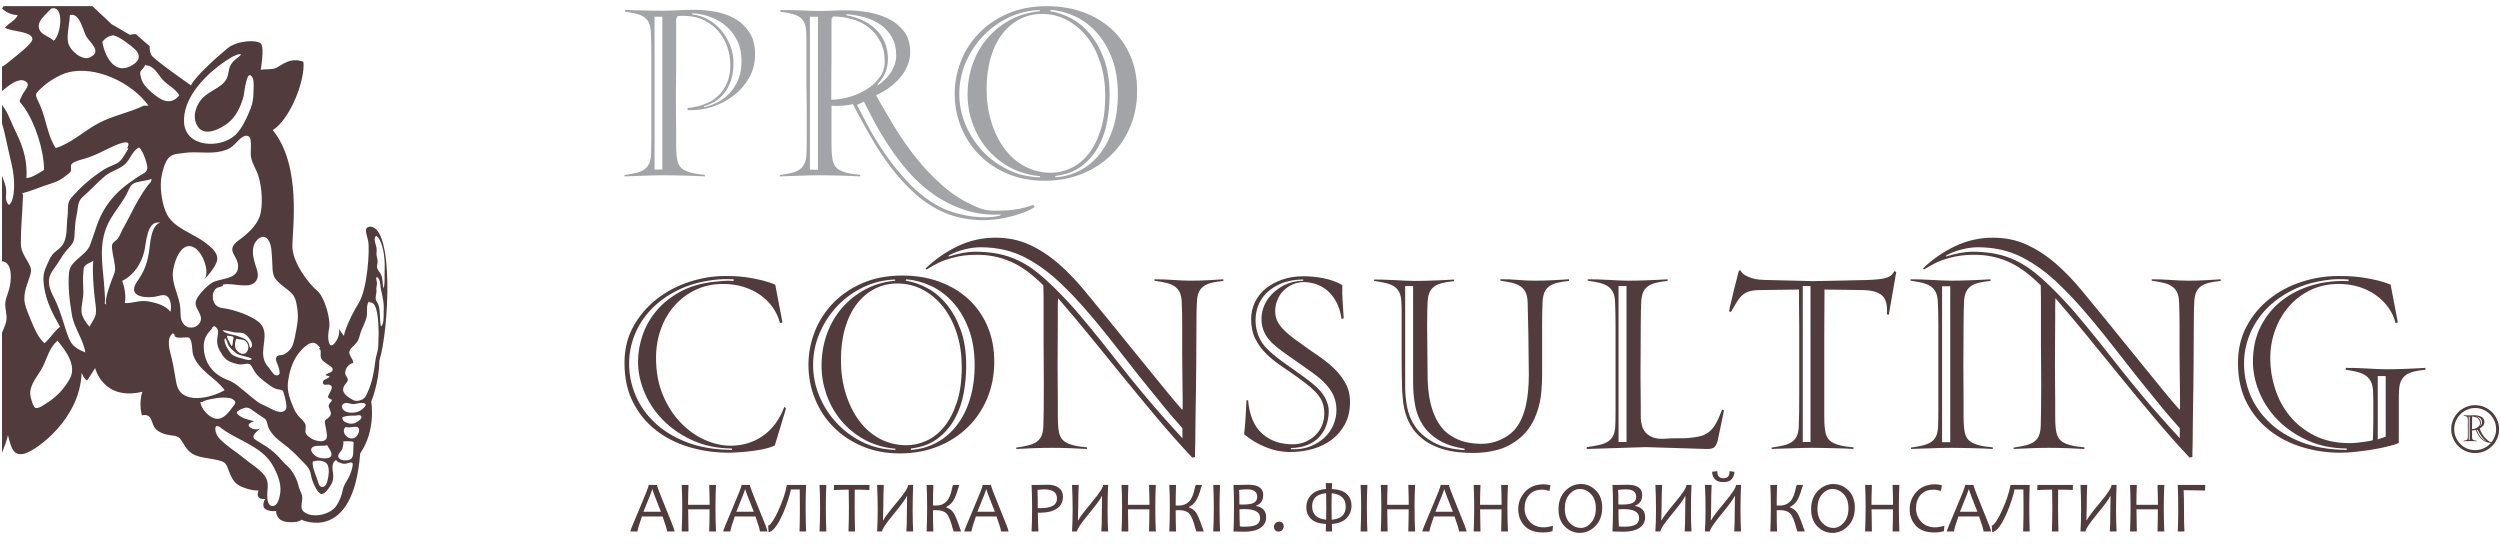
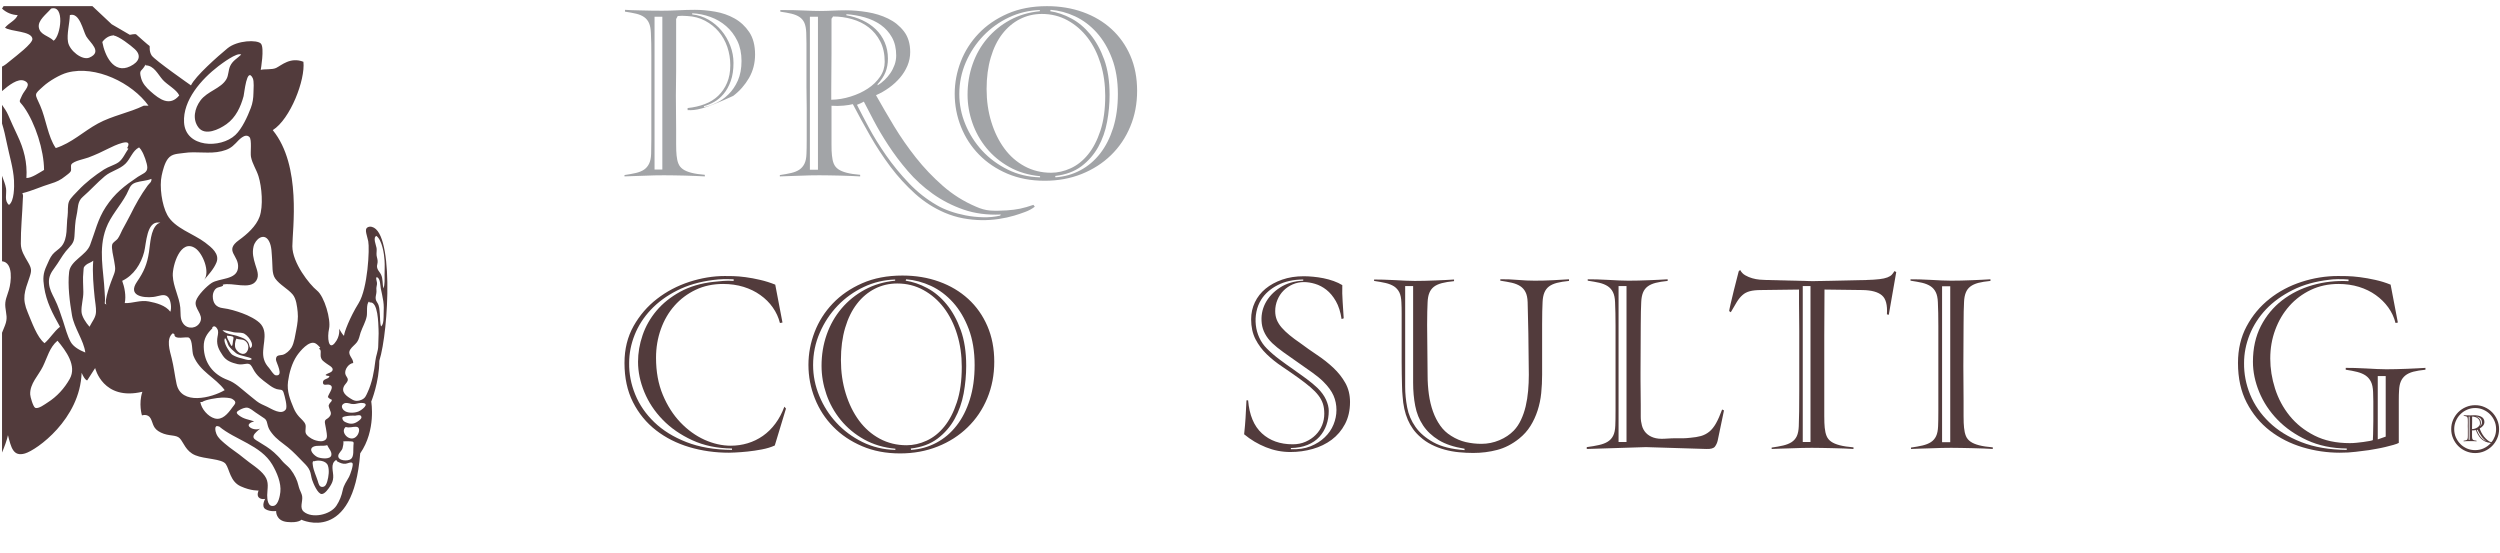
<svg xmlns="http://www.w3.org/2000/svg" width="592" height="131" viewBox="0 0 592 131" fill="none">
  <g clip-path="url(#clip0_1632_1264)">
    <mask id="mask0_1632_1264" style="mask-type:luminance" maskUnits="userSpaceOnUse" x="-98" y="-495" width="794" height="1124">
      <path d="M-98 -494.001H695.701V628.52H-98V-494.001Z" fill="white" />
    </mask>
    <g mask="url(#mask0_1632_1264)">
-       <path d="M175.592 14.438C175.592 12.633 175.262 11.042 174.592 9.662C173.917 8.285 173.036 7.123 171.95 6.186C170.864 5.241 169.625 4.519 168.226 4.011C166.836 3.506 165.396 3.214 163.913 3.141V3.411C165.286 3.558 166.576 3.971 167.768 4.659C168.961 5.354 169.998 6.225 170.864 7.269C171.736 8.318 172.421 9.509 172.934 10.837C173.437 12.154 173.692 13.501 173.692 14.878C173.692 16.545 173.477 17.988 173.036 19.201C172.602 20.41 172.042 21.422 171.35 22.245C170.668 23.058 169.914 23.693 169.096 24.143C168.286 24.597 167.481 24.93 166.685 25.143L166.736 25.365C167.641 25.186 168.612 24.845 169.646 24.362C170.678 23.875 171.637 23.198 172.521 22.318C173.41 21.457 174.145 20.37 174.728 19.066C175.298 17.756 175.592 16.222 175.592 14.438ZM156.841 3.959H154.997V40.145H156.841V3.959ZM178.802 12.922C178.802 14.954 178.32 16.802 177.365 18.466C176.398 20.131 175.158 21.545 173.634 22.703C172.117 23.862 170.405 24.738 168.502 25.34C166.604 25.933 164.708 26.178 162.825 26.074V25.584C164.276 25.438 165.622 25.131 166.869 24.66C168.124 24.193 169.188 23.529 170.077 22.678C170.966 21.821 171.665 20.799 172.172 19.602C172.678 18.412 172.934 17.02 172.934 15.422C172.934 13.935 172.693 12.509 172.23 11.126C171.757 9.758 171.076 8.539 170.186 7.487C169.301 6.438 168.224 5.581 166.953 4.907C165.688 4.238 164.276 3.865 162.716 3.793C161.886 3.719 161.136 3.719 160.489 3.793L160.109 4.498V16.834L160.048 22.597L160.109 30.581V34.113C160.109 35.305 160.148 36.217 160.218 36.831C160.289 37.594 160.433 38.236 160.652 38.758C160.864 39.288 161.224 39.719 161.712 40.066C162.196 40.41 162.86 40.689 163.689 40.905C164.526 41.126 165.598 41.288 166.902 41.394V41.772C166.321 41.738 165.622 41.706 164.802 41.67C163.993 41.632 163.132 41.605 162.228 41.581C161.325 41.569 160.433 41.545 159.568 41.529C158.7 41.514 157.914 41.506 157.23 41.506C156.576 41.506 155.832 41.514 154.998 41.529C154.168 41.545 153.326 41.574 152.474 41.615C151.624 41.651 150.788 41.673 149.969 41.696C149.161 41.712 148.461 41.738 147.881 41.772V41.452C148.892 41.305 149.793 41.141 150.57 40.962C151.352 40.777 151.993 40.52 152.506 40.173C153.008 39.829 153.404 39.367 153.69 38.788C153.984 38.209 154.153 37.425 154.186 36.452C154.217 35.69 154.238 34.52 154.238 32.952V27.889V22.758V19.012V16.241V13.248C154.238 12.233 154.23 11.261 154.217 10.342C154.194 9.417 154.168 8.578 154.132 7.815C154.094 6.839 153.949 6.055 153.69 5.479C153.444 4.899 153.061 4.43 152.554 4.063C152.044 3.701 151.417 3.433 150.65 3.247C149.892 3.069 149.004 2.907 147.996 2.761V2.326C148.429 2.365 148.969 2.389 149.622 2.411C150.273 2.427 150.988 2.451 151.768 2.466C152.546 2.479 153.373 2.493 154.238 2.519C155.106 2.537 155.962 2.539 156.79 2.539C157.986 2.539 159.254 2.506 160.597 2.435C161.936 2.365 163.258 2.326 164.564 2.326C166.089 2.326 167.681 2.474 169.349 2.761C171.008 3.047 172.542 3.586 173.937 4.365C175.33 5.143 176.49 6.225 177.416 7.594C178.34 8.971 178.802 10.748 178.802 12.922Z" fill="#A2A4A7" />
+       <path d="M175.592 14.438C175.592 12.633 175.262 11.042 174.592 9.662C173.917 8.285 173.036 7.123 171.95 6.186C170.864 5.241 169.625 4.519 168.226 4.011C166.836 3.506 165.396 3.214 163.913 3.141V3.411C165.286 3.558 166.576 3.971 167.768 4.659C168.961 5.354 169.998 6.225 170.864 7.269C171.736 8.318 172.421 9.509 172.934 10.837C173.437 12.154 173.692 13.501 173.692 14.878C173.692 16.545 173.477 17.988 173.036 19.201C172.602 20.41 172.042 21.422 171.35 22.245C170.668 23.058 169.914 23.693 169.096 24.143C168.286 24.597 167.481 24.93 166.685 25.143L166.736 25.365C167.641 25.186 168.612 24.845 169.646 24.362C170.678 23.875 171.637 23.198 172.521 22.318C173.41 21.457 174.145 20.37 174.728 19.066C175.298 17.756 175.592 16.222 175.592 14.438ZM156.841 3.959H154.997V40.145H156.841V3.959ZM178.802 12.922C178.802 14.954 178.32 16.802 177.365 18.466C176.398 20.131 175.158 21.545 173.634 22.703C166.604 25.933 164.708 26.178 162.825 26.074V25.584C164.276 25.438 165.622 25.131 166.869 24.66C168.124 24.193 169.188 23.529 170.077 22.678C170.966 21.821 171.665 20.799 172.172 19.602C172.678 18.412 172.934 17.02 172.934 15.422C172.934 13.935 172.693 12.509 172.23 11.126C171.757 9.758 171.076 8.539 170.186 7.487C169.301 6.438 168.224 5.581 166.953 4.907C165.688 4.238 164.276 3.865 162.716 3.793C161.886 3.719 161.136 3.719 160.489 3.793L160.109 4.498V16.834L160.048 22.597L160.109 30.581V34.113C160.109 35.305 160.148 36.217 160.218 36.831C160.289 37.594 160.433 38.236 160.652 38.758C160.864 39.288 161.224 39.719 161.712 40.066C162.196 40.41 162.86 40.689 163.689 40.905C164.526 41.126 165.598 41.288 166.902 41.394V41.772C166.321 41.738 165.622 41.706 164.802 41.67C163.993 41.632 163.132 41.605 162.228 41.581C161.325 41.569 160.433 41.545 159.568 41.529C158.7 41.514 157.914 41.506 157.23 41.506C156.576 41.506 155.832 41.514 154.998 41.529C154.168 41.545 153.326 41.574 152.474 41.615C151.624 41.651 150.788 41.673 149.969 41.696C149.161 41.712 148.461 41.738 147.881 41.772V41.452C148.892 41.305 149.793 41.141 150.57 40.962C151.352 40.777 151.993 40.52 152.506 40.173C153.008 39.829 153.404 39.367 153.69 38.788C153.984 38.209 154.153 37.425 154.186 36.452C154.217 35.69 154.238 34.52 154.238 32.952V27.889V22.758V19.012V16.241V13.248C154.238 12.233 154.23 11.261 154.217 10.342C154.194 9.417 154.168 8.578 154.132 7.815C154.094 6.839 153.949 6.055 153.69 5.479C153.444 4.899 153.061 4.43 152.554 4.063C152.044 3.701 151.417 3.433 150.65 3.247C149.892 3.069 149.004 2.907 147.996 2.761V2.326C148.429 2.365 148.969 2.389 149.622 2.411C150.273 2.427 150.988 2.451 151.768 2.466C152.546 2.479 153.373 2.493 154.238 2.519C155.106 2.537 155.962 2.539 156.79 2.539C157.986 2.539 159.254 2.506 160.597 2.435C161.936 2.365 163.258 2.326 164.564 2.326C166.089 2.326 167.681 2.474 169.349 2.761C171.008 3.047 172.542 3.586 173.937 4.365C175.33 5.143 176.49 6.225 177.416 7.594C178.34 8.971 178.802 10.748 178.802 12.922Z" fill="#A2A4A7" />
      <path d="M236.996 50.8C233.771 50.941 230.83 50.55 228.166 49.631C225.503 48.707 223.07 47.454 220.858 45.877C218.647 44.306 216.684 42.506 214.964 40.498C213.236 38.494 211.708 36.462 210.372 34.413C209.032 32.371 207.884 30.426 206.923 28.601C205.963 26.773 205.163 25.256 204.56 24.063C204.046 24.355 203.506 24.606 202.93 24.822C203.65 26.27 204.586 28.058 205.722 30.17C206.864 32.292 208.223 34.489 209.799 36.751C211.375 39.014 213.171 41.21 215.182 43.327C217.191 45.446 219.426 47.207 221.892 48.618C222.762 49.131 223.784 49.593 224.964 50.008C226.135 50.426 227.387 50.759 228.708 51.014C230.031 51.267 231.388 51.413 232.783 51.446C234.175 51.483 235.528 51.355 236.832 51.063L236.996 50.8ZM212.219 13.136C212.219 11.478 211.886 10.046 211.215 8.847C210.543 7.653 209.652 6.667 208.551 5.883C207.442 5.107 206.187 4.519 204.772 4.115C203.362 3.719 201.912 3.467 200.428 3.358V3.629C201.767 3.847 203.039 4.238 204.227 4.798C205.428 5.361 206.479 6.071 207.386 6.941C208.288 7.817 208.998 8.842 209.498 10.019C210.007 11.194 210.262 12.483 210.262 13.896C210.262 15.06 210.071 16.115 209.691 17.079C209.311 18.038 208.683 18.988 207.818 19.931V20.207C208.36 19.883 208.898 19.467 209.42 18.978C209.946 18.491 210.415 17.939 210.836 17.322C211.252 16.712 211.586 16.046 211.839 15.345C212.091 14.634 212.219 13.896 212.219 13.136ZM209.498 14.661C209.498 12.777 209.152 11.161 208.44 9.803C207.736 8.443 206.81 7.327 205.67 6.454C204.527 5.585 203.223 4.941 201.759 4.53C200.295 4.11 198.798 3.902 197.27 3.902L196.899 4.446V12.762L196.842 21.402V23.623C198.403 23.595 199.928 23.339 201.431 22.863C202.936 22.396 204.286 21.773 205.478 20.991C206.678 20.212 207.638 19.276 208.388 18.186C209.134 17.106 209.498 15.926 209.498 14.661ZM193.691 3.959H191.783V40.199H193.691V3.959ZM207.652 22.923C208.85 25.052 210.21 27.383 211.727 29.904C213.252 32.423 214.964 34.883 216.864 37.292C218.764 39.699 220.894 41.939 223.248 44.001C225.604 46.069 228.226 47.715 231.131 48.946C232.252 49.456 233.344 49.754 234.412 49.847C235.484 49.931 236.812 49.926 238.408 49.819C239.566 49.743 240.618 49.607 241.562 49.413C242.5 49.212 243.559 48.913 244.714 48.511L245.04 48.946C244.382 49.456 243.62 49.874 242.732 50.194C241.843 50.527 240.978 50.816 240.148 51.063C239.022 51.397 237.816 51.658 236.51 51.855C235.203 52.053 233.832 52.147 232.4 52.129C230.968 52.107 229.523 51.965 228.058 51.694C226.587 51.418 225.132 50.978 223.686 50.361C221.15 49.27 218.819 47.782 216.698 45.877C214.584 43.972 212.643 41.858 210.884 39.522C209.134 37.188 207.52 34.727 206.051 32.158C204.586 29.584 203.216 27.09 201.95 24.66C201.439 24.803 200.716 24.921 199.775 25.011C198.836 25.101 197.875 25.115 196.899 25.041V30.582V34.112C196.899 35.306 196.926 36.217 197.008 36.831C197.079 37.595 197.223 38.235 197.438 38.759C197.656 39.287 198.008 39.719 198.496 40.066C198.99 40.41 199.647 40.688 200.483 40.904C201.32 41.126 202.382 41.287 203.686 41.394V41.773C203.107 41.738 202.412 41.707 201.598 41.67C200.782 41.631 199.919 41.606 199.016 41.582C198.106 41.569 197.223 41.546 196.348 41.53C195.483 41.514 194.703 41.506 194.012 41.506C193.362 41.506 192.622 41.514 191.783 41.53C190.954 41.546 190.111 41.574 189.258 41.615C188.408 41.653 187.576 41.672 186.763 41.697C185.943 41.712 185.246 41.738 184.667 41.773V41.451C185.684 41.306 186.579 41.142 187.356 40.962C188.138 40.776 188.782 40.519 189.29 40.172C189.792 39.828 190.199 39.368 190.484 38.787C190.772 38.21 190.939 37.426 190.971 36.451C191.007 35.724 191.028 34.595 191.028 33.05V28.137V25.584C191.028 24.675 191.019 23.811 190.998 22.978C190.98 22.142 190.971 21.382 190.971 20.689V19.066V16.265V13.248V10.314C190.971 9.374 190.954 8.522 190.92 7.762C190.882 6.785 190.735 6.003 190.484 5.421C190.226 4.847 189.847 4.377 189.343 4.041C188.834 3.694 188.192 3.434 187.443 3.249C186.682 3.069 185.79 2.907 184.776 2.762V2.379C187.092 2.379 188.988 2.415 190.456 2.491C191.919 2.563 193.107 2.598 194.012 2.598C195.064 2.598 196.112 2.566 197.168 2.519C198.214 2.467 199.264 2.437 200.319 2.437C201.912 2.437 203.599 2.582 205.371 2.871C207.147 3.161 208.79 3.665 210.288 4.391C211.794 5.118 213.04 6.121 214.043 7.413C215.031 8.697 215.534 10.331 215.534 12.327C215.534 13.451 215.314 14.527 214.883 15.56C214.444 16.59 213.856 17.541 213.114 18.413C212.371 19.276 211.514 20.071 210.534 20.774C209.556 21.483 208.524 22.071 207.438 22.538L207.652 22.923Z" fill="#A2A4A7" />
      <path d="M264.714 22.266C264.714 19.083 264.245 16.274 263.323 13.849C262.402 11.419 261.186 9.373 259.682 7.701C258.181 6.039 256.474 4.761 254.582 3.875C252.677 2.985 250.743 2.474 248.789 2.326L248.679 2.651C250.346 2.906 252.014 3.474 253.677 4.365C255.342 5.25 256.847 6.511 258.186 8.138C259.527 9.771 260.626 11.763 261.481 14.118C262.326 16.474 262.753 19.245 262.753 22.433C262.753 24.566 262.557 26.714 262.153 28.87C261.757 31.026 261.057 32.998 260.063 34.797C259.071 36.583 257.747 38.11 256.097 39.359C254.45 40.605 252.373 41.375 249.871 41.67L249.93 41.993C252.03 41.847 253.987 41.297 255.797 40.339C257.611 39.383 259.174 38.058 260.502 36.367C261.818 34.685 262.85 32.651 263.599 30.285C264.338 27.909 264.714 25.233 264.714 22.266ZM233.627 21.073C233.627 23.862 233.998 26.461 234.745 28.87C235.485 31.285 236.517 33.381 237.842 35.175C239.158 36.969 240.767 38.373 242.65 39.386C244.531 40.394 246.615 40.905 248.895 40.905C250.459 40.905 251.999 40.553 253.541 39.847C255.078 39.143 256.449 38.058 257.647 36.583C258.845 35.115 259.818 33.239 260.581 30.938C261.341 28.635 261.717 25.889 261.717 22.703C261.717 19.993 261.358 17.454 260.634 15.089C259.906 12.742 258.893 10.695 257.567 8.957C256.242 7.217 254.655 5.842 252.81 4.826C250.962 3.807 248.934 3.302 246.721 3.302C244.839 3.302 243.098 3.714 241.505 4.529C239.913 5.337 238.525 6.511 237.345 8.034C236.175 9.553 235.253 11.419 234.611 13.623C233.954 15.839 233.627 18.323 233.627 21.073ZM246.287 41.719C243.573 41.471 241.145 40.739 239.007 39.547C236.871 38.35 235.065 36.859 233.599 35.066C232.13 33.271 231.019 31.285 230.257 29.083C229.497 26.897 229.118 24.675 229.118 22.433C229.118 19.897 229.515 17.487 230.311 15.206C231.107 12.922 232.259 10.894 233.762 9.118C235.27 7.345 237.069 5.883 239.171 4.742C241.269 3.602 243.627 2.906 246.238 2.651V2.378C243.659 2.451 241.23 3.037 238.926 4.115C236.626 5.206 234.611 6.654 232.862 8.469C231.126 10.279 229.742 12.373 228.709 14.738C227.682 17.118 227.163 19.623 227.163 22.266C227.163 24.73 227.637 27.123 228.601 29.443C229.559 31.766 230.886 33.834 232.565 35.665C234.249 37.493 236.265 38.982 238.603 40.143C240.934 41.305 243.494 41.922 246.287 41.993V41.719ZM269.269 21.506C269.269 24.553 268.733 27.378 267.645 29.977C266.561 32.591 265.033 34.847 263.077 36.75C261.122 38.651 258.803 40.133 256.121 41.209C253.443 42.274 250.529 42.805 247.374 42.805C244.119 42.805 241.173 42.242 238.543 41.126C235.914 40.006 233.678 38.498 231.837 36.613C229.982 34.727 228.563 32.537 227.566 30.039C226.569 27.537 226.075 24.93 226.075 22.214C226.075 19.602 226.557 17.063 227.514 14.575C228.47 12.102 229.879 9.891 231.729 7.954C233.573 6.011 235.85 4.446 238.571 3.247C241.286 2.055 244.406 1.457 247.918 1.457C250.999 1.457 253.842 1.93 256.449 2.87C259.057 3.807 261.31 5.151 263.213 6.889C265.114 8.63 266.601 10.727 267.67 13.193C268.735 15.659 269.269 18.43 269.269 21.506Z" fill="#A2A4A7" />
      <path d="M84.189 98.444L84.538 98.498C84.434 98.474 84.314 98.46 84.189 98.444ZM82.29 95.582H82.648C82.531 95.572 82.415 95.572 82.29 95.582ZM89.569 81.837C89.569 83.141 89.016 84.217 88.886 85.436C88.606 87.889 88.121 90.641 87.025 92.949C86.648 93.758 86.476 94.293 85.608 94.673C84.844 95.006 84.135 95.037 83.41 94.616C82.087 93.853 80.556 92.821 81.593 91.217C81.853 90.818 82.386 90.405 82.361 89.868C82.34 89.402 81.843 89.004 81.765 88.517C81.57 87.46 82.58 86.08 83.644 85.96C83.657 84.717 82.132 84.02 82.961 82.738C83.369 82.102 84.08 81.629 84.538 81.014C85.029 80.356 85.132 79.532 85.381 78.774C85.845 77.405 86.576 76.282 86.848 74.856C87.009 73.996 86.686 71.952 87.392 71.402L87.544 71.629C89.552 71.23 89.575 76.73 89.64 78.004C89.712 79.301 89.565 80.553 89.569 81.837ZM84.897 97.438C83.934 97.826 82.184 97.917 81.396 97.129C80.908 96.641 80.741 95.985 81.388 95.589C81.93 95.258 82.538 95.52 83.106 95.582H82.648C83.13 95.608 83.564 95.73 84.093 95.657C84.661 95.561 85.285 95.36 85.891 95.425C87.661 95.602 85.64 97.126 84.897 97.438ZM84.632 99.858C83.777 100.416 82.987 100.477 82.053 100.069C81.708 99.922 81.325 99.796 81.142 99.337C80.913 98.749 81.224 98.696 81.837 98.577C82.454 98.452 83.477 98.37 84.189 98.444L84.085 98.428C84.55 98.394 85.531 98.026 85.593 98.801C85.618 99.209 84.937 99.657 84.632 99.858ZM84.561 103.16C83.044 105.121 80.331 102.332 81.867 101.102C82.668 101.386 83.556 101.028 84.301 101.056C85.391 101.089 85.093 102.465 84.561 103.16ZM83.695 105.48C83.601 106.417 83.877 108.074 83.106 108.692C82.394 109.277 79.96 109.152 80.105 107.889C80.174 107.272 80.916 106.785 81.105 106.165C81.254 105.668 81.373 104.982 81.312 104.438L81.388 104.506C81.872 104.493 82.514 104.48 82.961 104.506C83.843 104.54 83.777 104.698 83.695 105.48ZM82.659 112.92C82.046 114.056 81.429 114.793 81.156 116.072C80.888 117.373 80.416 118.608 79.661 119.749C78.203 121.946 73.88 122.829 71.929 121.165C70.853 120.249 71.749 118.746 71.55 117.501C71.468 116.936 71.13 116.376 70.937 115.845C70.705 115.244 70.62 114.638 70.403 114.042C69.992 112.862 69.101 111.305 68.168 110.462C67.599 109.925 67.149 109.584 66.652 108.957C66.156 108.313 65.487 107.689 64.885 107.129C63.777 106.113 62.447 105.353 61.189 104.572C60.56 104.17 59.768 103.868 60.083 103.08C60.291 102.574 61.189 101.821 61.617 101.501C60.88 101.801 59.885 101.692 59.244 101.233C58.305 100.558 59.389 99.97 60.187 99.78C58.861 99.329 57.716 99.25 56.552 98.334C55.746 97.709 56.032 97.457 56.834 97.02C57.329 96.758 58.077 96.438 58.639 96.548C59.244 96.668 60.029 97.329 60.512 97.67C61.211 98.168 61.94 98.597 62.618 99.084C63.244 99.54 63.228 100.198 63.449 100.908C63.651 101.564 63.929 101.985 64.362 102.556C65.465 104.009 66.77 104.798 68.176 105.93C69.514 107.022 70.722 108.342 71.932 109.574C72.484 110.124 73.017 110.689 73.335 111.42C73.64 112.11 73.668 112.878 73.9 113.597C74.171 114.43 75.249 117.017 76.198 116.985C76.963 116.972 77.843 115.652 78.195 115.097C78.612 114.422 78.856 113.889 78.908 113.069C79.001 111.652 78.112 109.868 79.585 108.928C79.717 109.04 79.889 109.214 79.957 109.389V109.316C80.567 109.629 81.126 109.884 81.817 109.821C82.251 109.79 83.197 109.244 83.475 109.686C83.749 110.124 82.908 112.454 82.659 112.92ZM66.386 116.52C66.292 117.381 65.933 119.436 64.912 119.756C63.434 120.198 63.263 118.209 63.272 117.256C63.296 115.597 63.785 114.217 62.687 112.676C61.544 111.066 59.244 109.756 57.794 108.522C56.325 107.272 54.644 106.277 53.197 105.001C52.449 104.324 51.684 103.774 51.241 102.746C50.986 102.157 50.654 100.534 51.727 100.972H51.873C55.721 104.204 61.739 105.402 64.465 110.004C65.558 111.862 66.633 114.365 66.386 116.52ZM47.432 95.189H47.879C48.673 94.608 51.4 94.209 52.468 94.157C53.08 94.132 54.455 94.157 54.986 94.468C56.288 95.246 55.58 95.693 54.986 96.525C53.964 97.957 52.632 99.577 50.841 99.084C49.241 98.638 47.692 96.829 47.432 95.189ZM41.808 90.902C41.372 88.862 41.168 86.884 40.653 84.826C40.228 83.129 39.255 80.201 40.913 78.92C41.061 78.97 41.168 79.061 41.303 79.157C41.205 80.597 44.184 79.618 44.73 79.965C45.694 80.584 45.374 83.181 45.803 84.238C47.301 88.001 51.013 89.389 53.208 92.384C50.08 94.23 42.889 96.04 41.808 90.902ZM35.257 71.389C33.197 70.98 31.468 71.856 29.541 71.769C29.9 70.056 29.494 68.029 28.937 66.501C31.663 65.209 33.413 62.47 34.137 59.652C34.653 57.652 34.704 52.36 37.66 52.696H37.955C38.088 52.668 37.421 52.905 37.213 53.108C35.663 54.482 35.584 57.686 35.285 59.652C34.85 62.553 34.075 64.345 32.44 66.725C30.217 69.962 33.716 70.608 36.322 70.318C37.599 70.17 38.897 69.42 39.772 70.318C40.481 71.048 40.673 72.988 40.337 73.821C39.206 72.296 36.964 71.72 35.257 71.389ZM26.582 57.868C26.304 58.72 26.875 60.756 27.028 61.758C27.291 63.498 27.489 63.782 26.804 65.428C26.345 66.534 24.512 71.416 25.217 72.094C25.217 72.094 24.869 71.996 24.8 71.821C24.937 71.017 24.821 70.012 24.777 69.129C24.528 63.941 23.248 59.089 25.116 54.058C26.193 51.129 28.469 48.796 29.962 46.02C30.624 44.782 30.732 43.668 32.178 43.217C33.426 42.813 34.653 42.856 35.858 42.35C35.947 43.138 35.372 43.384 34.955 43.949C33.3 46.225 32.106 48.394 30.845 50.925C30.257 52.118 29.567 53.282 28.949 54.468C28.601 55.16 28.325 55.917 27.853 56.553C27.55 56.952 26.755 57.362 26.582 57.868ZM22.735 73.868C22.681 75.23 21.825 76.094 21.197 77.378C20.332 76.413 19.387 74.977 19.304 73.873C19.195 72.362 19.76 70.725 19.736 69.129C19.723 67.526 19.564 65.972 19.747 64.392C19.856 63.405 19.661 63.386 20.332 62.756C20.819 62.321 21.556 62.189 22.08 61.73C21.84 64.526 22.145 67.736 22.416 70.46C22.52 71.58 22.78 72.72 22.735 73.868ZM16.741 80.977C15.932 79.525 15.489 77.701 14.968 76.132C14.353 74.305 13.796 72.49 12.924 70.772C12.299 69.52 11.697 68.436 11.593 67.048C11.489 65.58 12.041 64.582 12.96 63.356C13.884 62.132 14.608 60.717 15.582 59.506C16.649 58.198 17.532 57.728 17.629 55.957C17.747 54.206 17.749 52.6 18.153 50.881C18.528 49.253 18.28 47.746 19.595 46.624C21.397 45.069 22.998 43.246 24.813 41.73C26.312 40.477 28.276 40.138 29.669 38.805C30.904 37.624 31.34 35.712 32.932 34.902C33.104 35.094 33.447 35.465 33.511 35.665C34.038 36.405 34.879 38.733 34.881 39.657C34.91 40.92 33.728 41.138 32.633 41.878C29.432 44.04 27.205 45.749 25.064 48.985C23.127 51.922 22.555 54.818 21.331 58.025C20.38 60.512 16.68 61.693 16.369 64.392C15.996 67.605 16.517 71.553 17.041 74.644C17.553 77.637 19.837 80.616 20.203 83.477C18.856 82.936 17.419 82.162 16.741 80.977ZM16.517 89.714C15.261 91.962 13.47 93.928 11.297 95.298C10.645 95.709 9.085 96.92 8.328 96.561C7.853 96.334 7.168 93.982 7.151 93.413C7.036 90.834 9.111 88.938 10.156 86.782C11.208 84.632 11.73 82.258 13.616 80.678C15.63 83.08 18.247 86.629 16.517 89.714ZM6.973 65.717C7.553 64.029 7.495 63.569 6.597 62.025C5.796 60.638 4.955 59.376 4.935 57.728C4.897 54.29 5.291 50.586 5.411 47.1C5.427 46.584 5.563 46.282 5.288 45.749C7.585 45.201 9.735 44.173 12.036 43.48C13.384 43.074 14.38 42.61 15.448 41.73C15.817 41.425 16.541 40.968 16.757 40.553C16.962 40.146 16.666 39.285 16.916 38.913C17.465 38.102 20.053 37.637 20.924 37.298C22.585 36.678 24.241 35.91 25.814 35.108C26.853 34.582 31.697 32.261 30.108 35.072L30.402 35.22C29.696 36.196 29.072 37.741 28.028 38.452C27.134 39.074 25.659 39.472 24.625 40.138C22.479 41.512 20.287 43.217 18.517 45.097C17.927 45.722 16.716 46.865 16.361 47.654C15.918 48.654 16.168 50.141 16.001 51.212C15.659 53.501 16.139 56.425 14.565 58.326C13.963 59.045 13.037 59.532 12.454 60.244C11.797 61.037 11.472 62.022 11.041 62.92C10.176 64.777 10.15 65.946 10.447 67.946C10.968 71.482 12.437 74.212 14.208 77.384C12.723 78.569 11.921 80.072 10.553 81.266C8.768 79.92 7.495 76.154 6.597 74.056C5.135 70.652 5.825 69.032 6.973 65.717ZM9.523 25.025C8.216 22.045 7.947 22.54 10.277 20.416C11.628 19.184 14.208 17.654 15.941 17.193C22.648 15.381 31.309 19.644 35.165 25.025H34.038C30.582 26.701 26.608 27.392 23.189 29.25C19.736 31.132 16.962 33.873 13.207 35.064C11.345 32.394 10.883 28.105 9.523 25.025ZM12.101 2.034C15.38 1.066 14.422 8.446 12.71 9.644C11.448 8.413 9.499 8.285 9.199 6.504C8.908 4.808 10.968 3.384 12.101 2.034ZM16.541 3.572C18.853 2.862 19.671 7.298 20.41 8.589C21.301 10.113 24.361 12.277 21.164 13.641C19.448 14.373 16.452 11.968 16.108 9.957C15.771 8.069 16.483 5.629 16.541 3.572ZM26.84 8.384C26.788 8.37 26.724 8.35 26.676 8.35H27.084C26.996 8.353 26.92 8.373 26.84 8.384C28.163 8.556 30.957 10.753 31.902 11.618C33.553 13.138 32.983 14.654 30.82 15.706C26.872 17.618 24.785 13.072 24.228 9.941C24.848 9.089 25.752 8.446 26.84 8.384ZM34.481 15.249V15.472C36.489 15.498 37.392 17.629 38.561 18.925C39.645 20.116 41.833 21.222 42.444 22.6C40.242 25.244 37.852 23.616 35.624 21.616C34.629 20.728 33.744 19.769 33.403 18.46C32.845 16.329 33.553 17.1 34.481 15.249ZM52.468 35.81C53.956 35.444 54.791 34.996 55.843 33.892C56.465 33.241 58.017 31.408 59.061 32.449C59.693 33.08 59.244 36.196 59.429 37.141C59.768 38.845 60.678 40.048 61.213 41.73C62.004 44.258 62.374 48.826 61.465 51.332C60.645 53.577 58.514 55.465 56.605 56.842C52.936 59.474 56.753 60.465 56.358 63.506C55.986 66.329 51.926 65.821 50.093 67.02C48.917 67.782 46.815 69.917 46.403 71.25C45.84 73.053 48.272 74.413 47.405 76.244C46.632 77.826 44.486 78.056 43.432 76.681C42.547 75.561 42.825 74.149 42.693 72.84C42.437 70.217 41.033 67.957 40.913 65.288C40.82 62.85 42.749 56.482 46.22 58.764C48.036 59.962 49.816 64.444 48.332 66.272C49.34 65.08 50.616 63.725 51.252 62.168C52.081 60.132 50.105 58.592 48.584 57.438C45.813 55.342 41.334 54.045 39.621 50.917C38.317 48.54 37.72 44.138 38.288 41.553C38.561 40.298 38.986 38.6 39.772 37.58C40.722 36.353 42.075 36.452 43.542 36.228C46.526 35.764 49.63 36.529 52.468 35.81ZM51.727 15.66C52.498 15.086 56.161 12.296 57.118 12.93C56.135 13.881 55.104 14.353 54.5 15.641C54.044 16.626 54.152 17.81 53.617 18.741C52.328 20.996 49.088 21.566 47.441 23.829C46.104 25.66 45.509 28.23 46.995 30.184C48.549 32.22 51.806 30.698 53.617 29.408C55.848 27.821 56.992 25.308 57.681 22.78C57.861 22.116 58.426 15.706 59.84 18.485C60.217 19.228 60.029 21.186 60.017 22.037C59.998 23.272 59.829 24.416 59.395 25.558C58.627 27.577 57.32 30.477 55.727 31.97C52.227 35.241 43.932 34.98 43.583 28.998C43.275 23.706 47.712 18.741 51.727 15.66ZM59.291 82.449C59.093 82.196 59.049 81.758 58.941 81.452C58.81 81.056 58.604 80.801 58.252 80.49C57.716 80.034 57.112 79.92 56.481 79.662C55.341 79.201 53.722 79.222 52.788 78.326L52.7 78.193C52.788 78.233 52.992 78.222 53.173 78.238C53.889 78.305 54.632 78.532 55.344 78.681C56.042 78.813 56.872 78.701 57.553 78.892C58.575 79.173 60.507 81.634 59.291 82.449ZM55.971 80.189C56.791 80.525 57.648 80.165 58.364 80.998C58.913 81.638 58.976 82.654 58.41 83.368C57.623 84.353 56.27 83.493 55.796 82.529C55.498 81.916 55.651 80.796 55.971 80.189ZM53.733 79.482C54.096 79.589 55.161 79.477 55.288 79.916C55.341 80.082 55.188 80.52 55.172 80.733C55.161 81.014 55.104 81.313 55.053 81.589C54.884 82.49 54.48 81.304 54.305 80.972C54.047 80.485 53.733 80.053 53.733 79.482ZM53.216 80.064L53.264 80.11C53.628 80.086 53.924 81.589 54.176 81.928C54.613 82.537 55.211 83.05 55.782 83.532C56.384 84.056 57.1 84.129 57.861 84.358C58.23 84.472 58.613 84.553 58.993 84.665C59.384 84.774 59.992 85.056 59.252 85.217C58.59 85.36 57.772 84.972 57.127 84.837C56.484 84.706 55.704 84.408 55.121 84.072C54.599 83.758 54.157 82.952 53.834 82.441C53.525 81.928 53.156 81.134 53.145 80.54C53.137 80.337 53.315 80.23 53.216 80.064ZM50.22 77.644C50.725 76.722 51.496 77.717 51.618 78.296C51.749 78.92 51.489 79.632 51.437 80.258C51.298 81.894 51.884 82.886 52.748 84.192C53.569 85.436 54.812 85.881 56.27 86.228C57.036 86.402 57.658 86.212 58.389 86.141C59.309 86.058 59.513 86.58 59.952 87.384C60.845 89.066 61.981 89.848 63.476 90.965C64.113 91.454 64.737 91.892 65.517 92.138C66.345 92.392 66.872 92.053 67.154 92.954C67.397 93.714 68.135 96.329 67.672 96.962C66.633 98.4 64.306 96.821 63.228 96.308C62.348 95.892 61.544 95.597 60.777 94.996C60.017 94.413 59.309 93.79 58.553 93.193C57.066 92.017 55.739 90.641 53.964 89.988C50.46 88.704 48.315 85.922 48.245 82.132C48.205 80.165 49.036 78.982 50.293 77.736C50.277 77.701 50.255 77.673 50.22 77.644ZM63.696 57.094C64.379 58.334 64.325 60.126 64.441 61.517C64.57 62.886 64.348 64.777 65.162 65.936C66.222 67.436 68.101 68.334 69.282 69.704C70.171 70.733 70.348 72.572 70.489 73.873C70.641 75.293 70.432 76.714 70.168 78.056C69.915 79.301 69.686 81.204 69.02 82.308C68.618 82.993 67.685 83.845 66.91 84.026C66.136 84.204 65.34 83.998 65.345 85.168C65.356 85.79 67.341 89.193 65.277 88.868C64.754 88.782 64.064 87.534 63.716 87.141C63.118 86.468 62.752 85.916 62.507 85.092C61.705 82.428 63.685 79.192 61.822 76.826C60.937 75.709 58.717 74.657 57.403 74.186C56.014 73.678 54.303 73.144 52.828 72.974C51.18 72.785 50.386 71.821 50.386 70.108C50.386 69.468 50.657 68.72 51.185 68.304C51.681 67.92 52.361 67.977 52.828 67.654L52.748 67.408C54.986 66.782 59.265 68.741 60.703 66.43C61.46 65.225 60.828 63.889 60.46 62.668C60.017 61.193 59.673 59.9 60.045 58.35C60.449 56.652 62.52 54.96 63.696 57.094ZM77.499 113.97C77.32 114.577 77.082 115.256 76.371 115.304C75.591 115.35 75.441 114.534 75.246 113.892C74.867 112.676 74.258 111.488 74.087 110.228C74.036 109.876 73.936 109.49 74.176 109.168L74.332 109.244C75.405 108.856 77.215 109.092 77.632 110.206C78.033 111.296 77.825 112.862 77.499 113.97ZM75.231 108.266C74.471 107.946 72.881 106.49 74.176 105.796C75.033 105.345 76.513 105.738 77.481 105.41C77.772 106.121 78.656 106.952 78.459 107.813C78.21 108.884 75.947 108.558 75.231 108.266ZM74.686 81.304C75.125 81.526 75.488 81.97 75.833 82.308L75.508 82.641C76.191 82.654 75.852 83.837 75.932 84.358C76.085 85.332 76.656 85.589 77.384 86.141C77.764 86.417 78.781 86.925 78.781 87.468C78.781 88.269 77.476 88.324 77.082 88.801C77.301 88.982 77.618 88.996 77.944 89.04C77.984 89.08 77.999 89.121 78.009 89.17C77.692 89.834 76.516 89.67 76.473 90.496C76.432 91.454 77.367 90.982 77.882 91.084C79.464 91.417 77.843 93.074 77.64 94.02C77.884 94.313 78.21 94.534 78.588 94.665C78.582 95.105 78.231 95.22 78.038 95.566C77.745 96.124 77.799 96.012 77.944 96.574C78.126 97.285 78.64 97.793 78.142 98.517C77.487 99.472 76.709 99.086 76.981 100.4C77.129 101.134 77.265 101.856 77.367 102.589C77.471 103.397 77.52 104.141 76.484 104.43C75.892 104.594 74.918 104.384 74.337 104.141C73.653 103.873 72.564 103.152 72.392 102.529C72.207 101.886 72.534 101.134 72.314 100.485C72.067 99.796 71.285 99.214 70.819 98.673C70.254 98.034 69.884 97.457 69.546 96.66C68.678 94.572 67.9 92.668 68.207 90.332C68.481 88.285 69.129 85.985 70.273 84.274C71.05 83.129 73.197 80.54 74.686 81.304ZM89.118 55.862C90.504 56.862 90.973 60.165 91.064 61.722C91.137 62.834 91.064 63.974 91.064 65.097C91.069 66.092 91.156 67.408 90.788 68.304C90.525 67.217 90.722 66.04 90.229 65.022C89.989 64.526 89.611 64.184 89.397 63.676C89.126 62.998 89.36 62.756 89.421 62.097C89.476 61.498 89.233 60.99 89.171 60.449C89.116 59.856 89.257 59.318 89.171 58.73C89.085 58.108 88.241 56.274 89.118 55.862ZM90.845 74.326C90.817 75.152 90.922 76.756 90.237 77.305C89.949 76.55 90.036 75.181 89.94 74.326C89.843 73.326 89.879 72.438 89.32 71.629C88.528 70.48 89.273 69.853 89.137 68.626C89.08 68.105 89.196 67.868 89.273 67.274C89.335 66.744 88.987 66.184 89.116 65.698L89.273 65.629C90.101 66.017 90.017 67.493 90.162 68.25C90.372 69.269 90.611 70.293 90.766 71.332C90.922 72.353 90.88 73.31 90.845 74.326ZM87.558 53.67C86.009 53.917 86.843 55.342 87.2 57.124C87.558 58.913 87.08 68.308 84.937 71.764C82.792 75.214 81.489 78.785 81.489 79.378C81.489 79.98 80.301 77.837 80.301 77.837C80.301 77.837 80.656 79.618 79.228 81.285C77.799 82.952 77.444 79.98 77.922 77.837C78.392 75.686 76.843 70.217 75.058 68.793C73.275 67.36 69.229 62.236 69.229 58.313C69.229 54.389 71.488 39.272 64.588 30.816C68.749 28.196 72.323 18.916 71.849 14.629C68.749 13.433 66.66 15.472 65.386 16.089C64.454 16.545 62.531 16.31 61.739 16.55C61.739 16.55 62.664 11.345 61.794 10.342C60.928 9.35 56.178 9.534 53.864 11.446C51.542 13.365 46.275 18.006 45.222 20.22C45.222 20.22 36.633 14.233 35.917 13.144C35.221 12.064 35.55 10.93 35.409 10.878C35.268 10.837 32.44 8.337 32.249 8.144C32.059 7.962 30.741 8.244 30.741 8.244L26.449 5.744L21.885 1.457H0.845C0.744 1.652 0.575 1.84 0.479 2.034C1.504 3.004 2.825 3.526 4.195 3.58C3.664 4.862 2.208 5.342 1.179 6.545C2.507 7.54 7.492 7.298 7.676 9.204C7.783 10.288 3.599 13.416 2.825 14.066C1.743 14.972 1.051 15.526 0.479 15.774V21.561H0.492C2.004 20.25 4.233 18.472 5.76 19.126C7.617 19.933 5.837 21.264 5.241 22.545C4.336 24.504 4.549 23.753 5.705 25.4C8.367 29.209 10.406 35.548 10.433 40.244C9.277 40.91 7.509 42.16 6.256 42.16C6.487 38.474 5.676 35.305 4.105 32.017C3.329 30.4 2.64 28.845 1.912 27.181C1.543 26.34 1.009 25.586 0.484 24.84H0.479V29.249C0.937 30.728 1.283 32.23 1.611 33.873C2.192 36.78 3.168 39.816 3.319 42.75C3.387 44.244 3.387 47.592 2.129 48.529C0.952 47.526 1.613 45.97 1.429 44.626C1.288 43.649 0.828 42.624 0.479 41.624V61.868L0.481 61.87C3.233 62.149 2.64 66.842 2.129 68.584C1.671 70.181 1.101 71.102 1.268 72.728C1.457 74.517 1.864 75.288 1.179 77.066C0.965 77.621 0.717 78.214 0.479 78.801V107.162C1.088 105.714 1.621 104.288 1.884 103.045C2.64 105.972 3.109 108.186 5.899 107.384C8.675 106.584 18.954 99.272 19.329 88.288C20.139 90.129 20.649 90.08 20.649 90.08L22.53 87.154C22.53 87.154 24.372 94.982 33.716 92.772C32.76 95.602 33.613 98.37 33.613 98.37C33.613 98.37 35.035 97.865 35.692 99.124C36.348 100.4 36.165 101.493 38.09 102.428C40.028 103.381 41.678 102.858 42.575 103.798C43.468 104.741 43.986 106.87 46.249 107.805C48.512 108.749 52.568 108.605 53.459 109.884C54.356 111.154 54.5 114.034 56.998 115.157C59.492 116.296 61.24 116.152 61.24 116.152C61.24 116.152 60.724 117.238 61.285 117.801C61.853 118.365 62.793 118.132 62.793 118.132C62.793 118.132 61.761 119.92 62.886 120.584C64.016 121.238 65.386 121.006 65.386 121.006C65.386 121.006 65.248 123.318 67.981 123.602C70.716 123.881 71.367 123.069 71.367 123.069C71.367 123.069 83.628 128.9 85.296 107.356C89.108 101.873 87.91 95.097 87.91 95.097C87.91 95.097 89.82 90.452 89.82 85.452C92.082 78.305 93.389 53.55 87.558 53.67Z" fill="#523B3C" />
      <path d="M173.723 66.137C172.804 66.101 171.972 66.09 171.236 66.106C170.494 66.129 169.702 66.192 168.859 66.303C165.642 66.707 162.806 67.538 160.327 68.796C157.856 70.052 155.786 71.564 154.106 73.358C152.42 75.15 151.15 77.132 150.283 79.306C149.416 81.489 148.983 83.702 148.983 85.949C148.944 88.501 149.426 90.984 150.423 93.421C151.414 95.864 152.923 98.041 154.934 99.978C156.947 101.921 159.478 103.491 162.546 104.689C165.603 105.891 169.199 106.501 173.335 106.538V106.207C169.835 106.175 166.695 105.517 163.931 104.243C161.158 102.967 158.824 101.353 156.928 99.397C155.026 97.442 153.578 95.26 152.578 92.84C151.583 90.429 151.087 88.035 151.087 85.673C151.087 83.577 151.444 81.465 152.168 79.364C152.887 77.26 153.986 75.334 155.458 73.579C156.934 71.83 158.799 70.332 161.048 69.098C163.302 67.864 165.939 67.072 168.966 66.743C169.739 66.673 170.507 66.598 171.262 66.522C172.02 66.451 172.838 66.451 173.723 66.522V66.137ZM183.468 105.491C182.578 105.899 181.562 106.207 180.398 106.426C179.234 106.647 178.103 106.814 177.02 106.926C175.928 107.038 174.974 107.11 174.168 107.147C173.356 107.189 172.838 107.202 172.616 107.202C169.338 107.202 166.204 106.759 163.236 105.877C160.264 104.989 157.635 103.665 155.348 101.894C153.062 100.118 151.244 97.905 149.895 95.251C148.548 92.593 147.879 89.494 147.879 85.949C147.879 82.663 148.598 79.754 150.032 77.205C151.472 74.658 153.324 72.506 155.598 70.757C157.871 68.998 160.414 67.668 163.236 66.743C166.059 65.828 168.859 65.361 171.622 65.361C172.103 65.361 172.778 65.366 173.644 65.385C174.504 65.407 175.483 65.492 176.578 65.637C177.663 65.779 178.807 65.997 180.002 66.275C181.204 66.552 182.398 66.926 183.578 67.405L185.292 76.379L184.688 76.489C184.355 75.161 183.791 73.931 182.994 72.806C182.204 71.678 181.226 70.702 180.059 69.877C178.9 69.041 177.572 68.394 176.08 67.931C174.584 67.475 172.971 67.241 171.236 67.241C168.835 67.241 166.668 67.702 164.736 68.624C162.791 69.552 161.124 70.803 159.72 72.389C158.316 73.978 157.242 75.832 156.486 77.954C155.728 80.079 155.348 82.332 155.348 84.733C155.348 88.017 155.884 90.934 156.955 93.504C158.023 96.066 159.42 98.243 161.132 100.033C162.846 101.827 164.75 103.194 166.827 104.137C168.92 105.074 170.994 105.543 173.062 105.543C174.423 105.543 175.754 105.35 177.046 104.962C178.335 104.574 179.532 103.997 180.644 103.222C181.754 102.446 182.736 101.478 183.603 100.314C184.47 99.153 185.183 97.814 185.74 96.303L186.12 96.743L183.468 105.491Z" fill="#523B3C" />
      <path d="M230.792 86.449C230.792 83.197 230.323 80.347 229.38 77.87C228.437 75.394 227.201 73.313 225.675 71.615C224.139 69.915 222.407 68.615 220.475 67.712C218.532 66.813 216.563 66.29 214.574 66.137L214.462 66.465C216.159 66.728 217.865 67.306 219.552 68.206C221.251 69.113 222.787 70.394 224.149 72.053C225.519 73.717 226.633 75.749 227.5 78.146C228.368 80.542 228.797 83.365 228.797 86.613C228.797 88.79 228.595 90.98 228.193 93.173C227.781 95.37 227.071 97.378 226.057 99.206C225.041 101.033 223.696 102.587 222.016 103.858C220.339 105.126 218.227 105.921 215.677 106.206L215.735 106.537C217.88 106.391 219.868 105.834 221.716 104.853C223.56 103.878 225.156 102.527 226.497 100.81C227.849 99.094 228.896 97.03 229.653 94.608C230.415 92.197 230.792 89.473 230.792 86.449ZM199.131 85.236C199.131 88.072 199.508 90.719 200.268 93.173C201.022 95.629 202.074 97.766 203.418 99.594C204.771 101.421 206.399 102.847 208.32 103.883C210.243 104.915 212.36 105.433 214.685 105.433C216.271 105.433 217.85 105.074 219.415 104.353C220.986 103.637 222.377 102.527 223.597 101.033C224.816 99.537 225.811 97.624 226.582 95.279C227.36 92.936 227.748 90.139 227.748 86.891C227.748 84.124 227.38 81.54 226.636 79.139C225.904 76.743 224.852 74.657 223.513 72.886C222.161 71.118 220.555 69.717 218.669 68.683C216.784 67.646 214.719 67.129 212.475 67.129C210.555 67.129 208.779 67.542 207.159 68.373C205.537 69.206 204.117 70.394 202.923 71.946C201.724 73.493 200.795 75.394 200.128 77.646C199.462 79.902 199.131 82.422 199.131 85.236ZM212.027 106.258C209.259 106.009 206.792 105.266 204.615 104.053C202.438 102.837 200.599 101.303 199.104 99.482C197.612 97.657 196.472 95.629 195.699 93.394C194.926 91.159 194.542 88.9 194.542 86.613C194.542 84.034 194.943 81.574 195.754 79.251C196.566 76.927 197.74 74.865 199.271 73.053C200.797 71.249 202.634 69.766 204.779 68.597C206.92 67.433 209.316 66.728 211.972 66.465V66.192C209.352 66.269 206.873 66.853 204.529 67.96C202.188 69.072 200.128 70.54 198.355 72.389C196.59 74.233 195.175 76.364 194.126 78.785C193.068 81.198 192.542 83.758 192.542 86.449C192.542 88.954 193.03 91.394 194.014 93.754C194.986 96.113 196.334 98.23 198.055 100.089C199.768 101.954 201.816 103.475 204.196 104.659C206.573 105.842 209.183 106.467 212.027 106.537V106.258ZM235.44 85.673C235.44 88.777 234.883 91.651 233.784 94.306C232.672 96.97 231.128 99.258 229.131 101.191C227.141 103.134 224.776 104.651 222.044 105.738C219.314 106.826 216.347 107.37 213.131 107.37C209.816 107.37 206.813 106.801 204.141 105.654C201.464 104.514 199.185 102.977 197.308 101.055C195.423 99.144 193.975 96.913 192.959 94.361C191.948 91.818 191.438 89.162 191.438 86.391C191.438 83.738 191.928 81.144 192.904 78.615C193.88 76.088 195.311 73.842 197.196 71.864C199.076 69.889 201.402 68.29 204.167 67.072C206.935 65.858 210.115 65.249 213.691 65.249C216.82 65.249 219.719 65.725 222.378 66.689C225.038 67.646 227.333 69.014 229.271 70.785C231.209 72.553 232.721 74.697 233.808 77.204C234.896 79.717 235.44 82.534 235.44 85.673Z" fill="#523B3C" />
-       <path d="M279.998 101.387C278.594 99.84 277.24 98.272 275.935 96.692C274.62 95.103 273.303 93.472 271.976 91.819C270.344 89.829 268.714 87.764 267.076 85.644C265.435 83.525 263.755 81.403 262.066 79.28C260.367 77.155 258.643 75.095 256.891 73.084C255.14 71.072 253.339 69.184 251.495 67.406C248.691 64.679 245.746 62.52 242.662 60.931C239.583 59.348 236.083 58.553 232.175 58.553C230.998 58.553 229.716 58.723 228.331 59.078C226.946 59.428 225.74 59.898 224.703 60.488L224.594 60.764C225.883 60.36 227.034 60.064 228.055 59.884C229.068 59.699 229.995 59.605 230.85 59.605C232.878 59.605 234.724 59.775 236.386 60.103C238.042 60.434 239.628 60.96 241.143 61.681C242.654 62.403 244.138 63.34 245.599 64.504C247.055 65.663 248.618 67.072 250.271 68.744C252.156 70.621 253.967 72.582 255.695 74.629C257.43 76.684 259.128 78.747 260.792 80.827C262.454 82.915 264.096 84.991 265.716 87.056C267.336 89.121 268.984 91.152 270.643 93.144C272.12 94.92 273.61 96.663 275.123 98.376C276.64 100.089 278.263 101.895 279.998 103.775V101.387ZM289.686 66.523C288.539 66.635 287.582 66.791 286.807 66.988C286.034 67.196 285.402 67.483 284.924 67.851C284.446 68.223 284.083 68.699 283.842 69.291C283.604 69.884 283.464 70.621 283.43 71.501C283.394 72.132 283.364 72.887 283.347 73.772C283.326 74.657 283.32 75.694 283.32 76.874L283.266 86.78C283.266 88.517 283.243 90.305 283.208 92.15C283.17 93.993 283.143 95.754 283.123 97.408C283.102 99.072 283.083 100.561 283.068 101.895C283.047 103.223 283.039 104.248 283.039 104.988C283.039 105.288 283.031 105.621 283.011 105.985C282.992 106.359 282.984 106.701 282.984 107.037V108.204L282.323 108.368C279.558 105.413 276.804 102.316 274.076 99.072C271.347 95.822 268.651 92.567 265.995 89.303C263.339 86.029 260.714 82.811 258.131 79.636C255.552 76.468 253.022 73.46 250.552 70.621C250.514 71.097 250.492 71.704 250.492 72.444V75.103L250.438 86.78L250.492 94.92V98.515C250.492 99.734 250.531 100.66 250.607 101.277C250.678 102.064 250.828 102.707 251.05 103.248C251.276 103.783 251.634 104.228 252.126 104.575C252.628 104.925 253.3 105.209 254.148 105.433C254.998 105.655 256.088 105.821 257.414 105.933V106.316C256.235 106.251 254.894 106.179 253.402 106.129C251.907 106.072 250.459 106.043 249.055 106.043C247.766 106.043 246.342 106.072 244.768 106.129C243.198 106.179 241.818 106.251 240.646 106.316V105.985C241.675 105.843 242.588 105.676 243.386 105.491C244.178 105.304 244.839 105.035 245.375 104.689C245.914 104.335 246.326 103.865 246.596 103.275C246.87 102.681 247.026 101.895 247.066 100.897C247.096 100.119 247.128 98.84 247.151 97.051C247.167 95.259 247.175 93.338 247.175 91.291C247.175 89.248 247.167 87.296 247.151 85.455C247.128 83.606 247.12 82.248 247.12 81.356V78.343V74.491V70.644C247.12 69.411 247.096 68.389 247.066 67.575C244.407 64.913 241.828 63.045 239.339 61.955C236.852 60.871 234.183 60.327 231.344 60.327C230.347 60.327 229.372 60.379 228.412 60.488C227.451 60.597 226.432 60.806 225.364 61.097C224.26 61.395 223.258 61.754 222.352 62.184C221.446 62.6 220.482 63.147 219.443 63.808L219.167 63.59C221.419 61.413 223.956 59.65 226.779 58.301C229.594 56.958 232.58 56.283 235.719 56.283C238.703 56.283 241.407 56.848 243.823 57.969C246.246 59.097 248.506 60.569 250.607 62.403C252.714 64.225 254.73 66.316 256.672 68.652C258.604 71.001 260.571 73.384 262.56 75.824C263.634 77.147 264.924 78.747 266.438 80.603C267.948 82.472 269.511 84.395 271.11 86.363C272.722 88.343 274.287 90.272 275.82 92.15C277.352 94.027 278.703 95.639 279.888 96.969H279.943C280.014 96.969 280.052 96.933 280.052 96.856V95.196C280.052 94.194 280.042 93.001 280.026 91.597C280.003 90.194 279.984 88.725 279.97 87.165C279.948 85.619 279.943 84.256 279.943 83.075V80.223V77.147C279.943 76.114 279.932 75.124 279.919 74.157C279.896 73.204 279.87 72.332 279.839 71.561C279.798 70.561 279.631 69.772 279.334 69.184C279.039 68.59 278.62 68.121 278.083 67.767C277.55 67.42 276.888 67.15 276.094 66.96C275.3 66.785 274.394 66.619 273.358 66.466V66.136C273.946 66.136 274.615 66.141 275.344 66.163C276.083 66.187 276.828 66.22 277.588 66.275C278.347 66.327 279.091 66.374 279.839 66.411C280.568 66.452 281.252 66.466 281.88 66.466C283.394 66.466 284.807 66.431 286.11 66.353C287.427 66.291 288.615 66.21 289.686 66.136V66.523Z" fill="#523B3C" />
      <path d="M316.472 97.079C316.472 95.863 316.237 94.719 315.778 93.673C315.318 92.618 314.516 91.517 313.373 90.382C312.706 89.715 311.833 88.998 310.748 88.218C309.652 87.443 308.529 86.658 307.368 85.837C306.209 85.03 305.07 84.23 303.961 83.437C302.857 82.639 301.95 81.91 301.25 81.243C299.818 79.847 298.993 78.293 298.784 76.601C298.584 74.899 298.862 73.314 299.614 71.837C300.376 70.358 301.537 69.113 303.105 68.098C304.669 67.087 306.51 66.541 308.612 66.465V66.191C306.289 66.191 304.269 66.634 302.553 67.517C300.833 68.399 299.529 69.551 298.652 70.951C298.097 71.837 297.72 72.798 297.521 73.829C297.31 74.866 297.266 75.905 297.378 76.957C297.49 78.009 297.769 79.011 298.209 79.973C298.652 80.931 299.237 81.779 299.98 82.519C300.896 83.441 301.904 84.311 302.998 85.121C304.078 85.937 305.172 86.718 306.261 87.467C307.346 88.23 308.39 88.975 309.388 89.715C310.386 90.457 311.248 91.173 311.988 91.877C312.914 92.795 313.586 93.727 314.008 94.662C314.436 95.613 314.649 96.481 314.649 97.295C314.649 98.481 314.464 99.595 314.092 100.647C313.721 101.702 313.172 102.626 312.433 103.441C311.693 104.249 310.764 104.889 309.636 105.35C308.51 105.817 307.193 106.066 305.677 106.098V106.369C307.45 106.446 308.998 106.222 310.332 105.683C311.657 105.15 312.784 104.437 313.704 103.551C314.628 102.67 315.318 101.661 315.778 100.535C316.237 99.413 316.472 98.257 316.472 97.079ZM319.685 95.197C319.685 97.186 319.284 98.929 318.493 100.423C317.701 101.921 316.646 103.158 315.336 104.137C314.026 105.106 312.526 105.842 310.829 106.317C309.13 106.801 307.376 107.038 305.568 107.038C303.576 107.038 301.641 106.663 299.758 105.905C297.878 105.15 296.157 104.129 294.61 102.837C294.761 101.465 294.87 100.194 294.944 99.014C295.013 97.83 295.092 96.429 295.165 94.803H295.553C295.844 98.273 296.93 100.885 298.813 102.613C300.696 104.347 303.133 105.21 306.114 105.21C307.226 105.21 308.248 105.009 309.165 104.603C310.089 104.197 310.884 103.665 311.542 102.998C312.206 102.334 312.72 101.569 313.07 100.699C313.42 99.831 313.592 98.926 313.592 97.957C313.592 97.079 313.485 96.287 313.266 95.613C313.042 94.929 312.69 94.273 312.206 93.642C311.732 93.019 311.1 92.369 310.332 91.707C309.554 91.043 308.63 90.327 307.56 89.551C306.266 88.626 304.95 87.71 303.605 86.806C302.256 85.907 301.037 84.929 299.95 83.877C298.862 82.827 297.972 81.631 297.292 80.309C296.614 78.978 296.269 77.405 296.269 75.603C296.269 74.158 296.568 72.827 297.154 71.587C297.745 70.347 298.584 69.277 299.672 68.374C300.764 67.475 302.068 66.759 303.605 66.219C305.138 65.683 306.844 65.413 308.72 65.413C309.388 65.413 310.128 65.449 310.941 65.527C311.75 65.601 312.57 65.718 313.401 65.885C314.229 66.053 315.032 66.274 315.808 66.551C316.584 66.827 317.266 67.15 317.857 67.517C317.818 68.809 317.844 70.121 317.938 71.454C318.034 72.777 318.114 74.087 318.19 75.382L317.688 75.546C317.43 73.847 316.977 72.437 316.332 71.311C315.688 70.186 314.936 69.29 314.092 68.623C313.242 67.959 312.344 67.489 311.409 67.213C310.466 66.934 309.586 66.798 308.777 66.798C307.821 66.798 306.928 66.981 306.086 67.35C305.266 67.725 304.542 68.207 303.936 68.822C303.326 69.434 302.849 70.161 302.496 71.006C302.146 71.855 301.969 72.741 301.969 73.662C301.969 74.437 302.102 75.142 302.36 75.77C302.617 76.391 303.008 77.006 303.518 77.593C304.037 78.183 304.654 78.777 305.373 79.363C306.086 79.959 306.933 80.577 307.896 81.243C309.182 82.202 310.526 83.145 311.904 84.069C313.294 84.991 314.562 85.998 315.726 87.082C316.886 88.175 317.838 89.371 318.576 90.689C319.31 91.994 319.685 93.498 319.685 95.197Z" fill="#523B3C" />
      <path d="M346.805 106.259C344.3 105.86 342.253 105.177 340.685 104.217C339.12 103.253 337.886 102.095 336.98 100.728C336.073 99.365 335.453 97.822 335.125 96.106C334.789 94.389 334.628 92.559 334.628 90.6V67.737H332.745V91.597C332.745 93.183 332.904 94.803 333.22 96.469C333.529 98.126 334.18 99.671 335.182 101.087C336.18 102.508 337.6 103.725 339.444 104.743C341.284 105.759 343.737 106.368 346.805 106.592V106.259ZM371.542 66.522C370.393 66.633 369.445 66.79 368.666 66.988C367.89 67.196 367.266 67.483 366.786 67.85C366.305 68.223 365.95 68.699 365.706 69.29C365.464 69.884 365.324 70.62 365.284 71.501C365.25 72.131 365.224 72.887 365.204 73.772C365.185 74.657 365.174 75.694 365.174 76.874V88.725C365.174 90.194 365.105 91.652 364.961 93.087C364.816 94.527 364.526 95.901 364.1 97.212C363.677 98.519 363.112 99.746 362.412 100.865C361.714 101.991 360.808 102.999 359.704 103.884C358.078 105.177 356.36 106.065 354.553 106.537C352.745 107.019 350.841 107.259 348.852 107.259C347.745 107.259 346.617 107.201 345.472 107.089C344.333 106.983 343.214 106.78 342.122 106.48C341.037 106.193 339.998 105.795 339 105.295C338.002 104.797 337.097 104.183 336.292 103.441C333.778 101.264 332.393 98.048 332.133 93.808C332.062 93.108 332.016 92.305 331.998 91.399C331.98 90.501 331.961 89.556 331.938 88.587C331.922 87.6 331.912 86.641 331.912 85.696V83.131V80.278V77.204V74.21C331.912 73.261 331.896 72.389 331.854 71.616C331.818 70.62 331.652 69.827 331.365 69.235C331.065 68.644 330.649 68.174 330.12 67.819C329.578 67.475 328.92 67.204 328.122 67.016C327.329 66.838 326.414 66.674 325.384 66.522V66.191C325.974 66.191 326.69 66.199 327.545 66.22C328.39 66.24 329.264 66.275 330.174 66.327C331.076 66.379 331.95 66.431 332.802 66.464C333.649 66.507 334.386 66.522 335.01 66.522C335.753 66.522 336.545 66.513 337.393 66.491C338.24 66.48 339.094 66.452 339.941 66.409C340.784 66.374 341.594 66.34 342.344 66.303C343.108 66.269 343.758 66.232 344.316 66.191V66.576C343.166 66.688 342.209 66.841 341.436 67.046C340.66 67.251 340.034 67.537 339.553 67.904C339.076 68.278 338.714 68.754 338.472 69.35C338.232 69.939 338.094 70.675 338.057 71.561C338.016 72.186 337.99 72.944 337.977 73.829C337.956 74.715 337.944 75.748 337.944 76.928L338.057 88.887C338.057 90.439 338.16 91.936 338.36 93.395C338.565 94.85 338.888 96.196 339.329 97.436C339.774 98.675 340.341 99.785 341.048 100.783C341.753 101.783 342.612 102.589 343.652 103.223C344.756 103.92 345.909 104.409 347.105 104.688C348.308 104.961 349.537 105.1 350.789 105.1C352.261 105.1 353.682 104.819 355.05 104.243C356.417 103.671 357.556 102.901 358.48 101.949C359.149 101.243 359.709 100.409 360.169 99.425C360.63 98.452 361.002 97.379 361.277 96.22C361.553 95.059 361.745 93.838 361.857 92.566C361.972 91.29 362.026 90.011 362.026 88.725L361.914 78.978L361.745 71.561C361.714 70.561 361.548 69.772 361.248 69.183C360.958 68.59 360.537 68.12 360.002 67.767C359.472 67.42 358.808 67.15 358.01 66.959C357.217 66.785 356.302 66.619 355.272 66.464V66.136C356.45 66.1 357.789 66.141 359.289 66.275C360.778 66.404 362.16 66.464 363.406 66.464C364.886 66.464 366.341 66.431 367.777 66.352C369.22 66.29 370.472 66.21 371.542 66.136V66.522Z" fill="#523B3C" />
      <path d="M385.158 67.738H383.276V104.659H385.158V67.738ZM406.748 104.329C406.636 104.845 406.418 105.314 406.109 105.738C405.8 106.17 405.101 106.358 404.033 106.317L389.75 105.877L375.745 106.317V105.877C376.86 105.733 377.828 105.566 378.653 105.377C379.481 105.189 380.182 104.926 380.732 104.574C381.286 104.227 381.713 103.754 382.005 103.165C382.3 102.571 382.464 101.782 382.502 100.782C382.541 100.006 382.56 98.822 382.56 97.213V92.121V86.941V83.131V80.277V77.175C382.56 76.129 382.552 75.123 382.53 74.158C382.513 73.205 382.484 72.331 382.448 71.561C382.412 70.561 382.242 69.771 381.948 69.183C381.656 68.59 381.24 68.121 380.7 67.767C380.172 67.421 379.505 67.15 378.71 66.959C377.912 66.785 377.002 66.618 375.973 66.465V66.137C376.562 66.137 377.278 66.142 378.128 66.162C378.981 66.186 379.857 66.219 380.757 66.274C381.664 66.326 382.541 66.374 383.385 66.41C384.237 66.451 384.976 66.465 385.601 66.465C386.338 66.465 387.13 66.459 387.984 66.435C388.828 66.426 389.68 66.397 390.533 66.353C391.377 66.319 392.174 66.29 392.937 66.246C393.688 66.21 394.349 66.17 394.901 66.137V66.522C393.757 66.634 392.797 66.79 392.026 66.989C391.248 67.197 390.625 67.483 390.142 67.85C389.658 68.222 389.302 68.699 389.062 69.29C388.82 69.883 388.685 70.621 388.645 71.501C388.606 72.131 388.578 72.886 388.565 73.771C388.544 74.658 388.53 75.694 388.53 76.874L388.476 88.05V89.993C388.476 90.839 388.486 91.769 388.502 92.782C388.521 93.801 388.53 94.822 388.53 95.863V98.681C388.53 99.421 388.628 100.118 388.812 100.782C388.994 101.449 389.309 102.019 389.75 102.498C390.2 102.978 390.781 103.353 391.524 103.61C392.26 103.866 393.188 103.965 394.289 103.883C395.437 103.809 396.265 103.774 396.786 103.774H397.973H398.797C399.078 103.774 399.573 103.741 400.273 103.665C401.224 103.587 402.068 103.446 402.786 103.249C403.508 103.041 404.161 102.702 404.752 102.227C405.344 101.743 405.882 101.079 406.357 100.227C406.833 99.386 407.314 98.293 407.797 96.97L408.24 97.186L406.748 104.329Z" fill="#523B3C" />
      <path d="M428.724 67.738H426.893V104.659H428.724V67.738ZM447.263 74.546L446.82 74.435C446.972 72.222 446.571 70.719 445.631 69.934C444.691 69.134 443.167 68.719 441.06 68.683L432.041 68.566C432.008 72.59 431.987 76.282 431.987 79.636V92.426V94.92V98.514C431.987 99.732 432.024 100.659 432.093 101.276C432.169 102.063 432.317 102.707 432.539 103.248C432.76 103.782 433.12 104.227 433.617 104.574C434.117 104.926 434.787 105.21 435.643 105.434C436.487 105.655 437.573 105.822 438.907 105.934V106.316C438.317 106.279 437.604 106.251 436.776 106.207C435.945 106.175 435.063 106.147 434.143 106.128C433.221 106.112 432.317 106.095 431.432 106.071C430.547 106.058 429.752 106.043 429.057 106.043C428.385 106.043 427.633 106.058 426.787 106.071C425.932 106.095 425.076 106.118 424.208 106.155C423.339 106.194 422.495 106.222 421.664 106.232C420.831 106.251 420.12 106.279 419.528 106.316V105.986C420.568 105.842 421.484 105.675 422.273 105.491C423.063 105.303 423.729 105.035 424.265 104.688C424.8 104.334 425.208 103.866 425.487 103.274C425.76 102.68 425.917 101.894 425.953 100.896C425.987 100.159 426.016 99.008 426.036 97.435C426.052 95.871 426.063 94.194 426.063 92.426V78.259C426.063 77.183 426.052 76.076 426.036 74.935C426.016 73.792 426.008 72.74 426.008 71.779V68.566L417.039 68.683C415.937 68.683 415.041 68.774 414.355 68.962C413.675 69.142 413.088 69.443 412.617 69.876C412.136 70.292 411.691 70.839 411.284 71.5C410.88 72.167 410.399 72.986 409.847 73.94L409.464 73.662C409.464 73.55 409.571 73.014 409.795 72.027C410.013 71.055 410.268 69.972 410.568 68.795C410.899 67.459 411.284 65.948 411.724 64.254L412.06 63.923C412.357 64.472 412.757 64.899 413.279 65.191C413.795 65.491 414.339 65.716 414.912 65.883C415.484 66.052 416.076 66.162 416.68 66.219C417.289 66.274 417.817 66.303 418.26 66.303L429.276 66.576L441.951 66.303C443.24 66.268 444.271 66.199 445.044 66.104C445.823 66.019 446.448 65.879 446.932 65.694C447.412 65.503 447.755 65.295 447.976 65.055C448.205 64.819 448.404 64.527 448.595 64.199L449.032 64.415L447.263 74.546Z" fill="#523B3C" />
      <path d="M461.816 67.792H459.884V104.714H461.816V67.792ZM471.894 106.316C471.306 106.279 470.594 106.251 469.763 106.207C468.932 106.175 468.055 106.147 467.136 106.128C466.208 106.112 465.307 106.095 464.418 106.071C463.534 106.058 462.739 106.043 462.04 106.043C461.379 106.043 460.619 106.058 459.772 106.071C458.923 106.095 458.062 106.118 457.195 106.155C456.332 106.194 455.478 106.222 454.65 106.232C453.819 106.251 453.106 106.279 452.52 106.316V105.986C453.551 105.842 454.468 105.675 455.256 105.491C456.051 105.303 456.715 105.035 457.251 104.688C457.788 104.334 458.192 103.866 458.471 103.274C458.75 102.68 458.906 101.894 458.942 100.896C458.978 100.118 458.999 98.928 458.999 97.324V92.175V86.94V83.131V80.276V77.175C458.999 76.128 458.988 75.123 458.971 74.158C458.952 73.204 458.923 72.331 458.887 71.56C458.848 70.56 458.682 69.771 458.384 69.183C458.09 68.59 457.674 68.12 457.139 67.767C456.603 67.42 455.939 67.15 455.147 66.959C454.356 66.784 453.442 66.618 452.411 66.464V66.136C452.996 66.136 453.72 66.142 454.567 66.162C455.416 66.186 456.294 66.219 457.195 66.274C458.098 66.326 458.978 66.374 459.83 66.41C460.676 66.451 461.416 66.464 462.04 66.464C462.779 66.464 463.574 66.459 464.418 66.435C465.271 66.426 466.112 66.396 466.967 66.352C467.82 66.319 468.618 66.29 469.375 66.246C470.134 66.21 470.782 66.17 471.339 66.136V66.522C470.195 66.634 469.238 66.79 468.459 66.988C467.691 67.196 467.06 67.483 466.582 67.85C466.096 68.222 465.735 68.699 465.503 69.29C465.263 69.883 465.12 70.62 465.086 71.5C465.05 72.131 465.022 72.886 465.006 73.771C464.984 74.658 464.974 75.694 464.974 76.874L464.922 86.779L464.974 94.92V98.514C464.974 99.732 465.014 100.659 465.086 101.276C465.162 102.063 465.307 102.707 465.528 103.248C465.748 103.782 466.11 104.227 466.607 104.574C467.107 104.926 467.776 105.21 468.628 105.434C469.474 105.655 470.566 105.822 471.894 105.934V106.316Z" fill="#523B3C" />
-       <path d="M516.172 101.387C514.768 99.84 513.412 98.272 512.102 96.692C510.79 95.103 509.472 93.472 508.144 91.819C506.522 89.829 504.891 87.764 503.246 85.644C501.607 83.525 499.938 81.403 498.238 79.28C496.539 77.155 494.818 75.095 493.066 73.084C491.312 71.072 489.514 69.184 487.664 67.406C484.866 64.679 481.922 62.52 478.834 60.931C475.758 59.348 472.258 58.553 468.35 58.553C467.172 58.553 465.883 58.723 464.503 59.078C463.118 59.428 461.908 59.898 460.874 60.488L460.764 60.764C462.062 60.36 463.208 60.064 464.227 59.884C465.246 59.699 466.172 59.605 467.019 59.605C469.052 59.605 470.894 59.775 472.563 60.103C474.216 60.434 475.806 60.96 477.315 61.681C478.826 62.403 480.312 63.34 481.771 64.504C483.23 65.663 484.79 67.072 486.443 68.744C488.334 70.621 490.136 72.582 491.87 74.629C493.604 76.684 495.306 78.747 496.962 80.827C498.631 82.915 500.274 84.991 501.894 87.056C503.516 89.121 505.156 91.152 506.823 93.144C508.295 94.92 509.787 96.663 511.3 98.376C512.812 100.089 514.438 101.895 516.172 103.775V101.387ZM525.858 66.523C524.714 66.635 523.756 66.791 522.979 66.988C522.208 67.196 521.579 67.483 521.096 67.851C520.618 68.223 520.258 68.699 520.019 69.291C519.774 69.884 519.642 70.621 519.604 71.501C519.566 72.132 519.539 72.887 519.516 73.772C519.5 74.657 519.492 75.694 519.492 76.874L519.438 86.78C519.438 88.517 519.42 90.305 519.383 92.15C519.347 93.993 519.318 95.754 519.3 97.408C519.282 99.072 519.26 100.561 519.246 101.895C519.227 103.223 519.219 104.248 519.219 104.988C519.219 105.288 519.206 105.621 519.191 105.985C519.17 106.359 519.164 106.701 519.164 107.037V108.204L518.498 108.368C515.73 105.413 512.982 102.316 510.254 99.072C507.522 95.822 504.823 92.567 502.17 89.303C499.514 86.029 496.888 82.811 494.308 79.636C491.727 76.468 489.199 73.46 486.724 70.621C486.688 71.097 486.672 71.704 486.672 72.444V75.103L486.612 86.78L486.672 94.92V98.515C486.672 99.734 486.703 100.66 486.782 101.277C486.855 102.064 487.006 102.707 487.224 103.248C487.446 103.783 487.803 104.228 488.306 104.575C488.8 104.925 489.475 105.209 490.326 105.433C491.172 105.655 492.26 105.821 493.594 105.933V106.316C492.407 106.251 491.068 106.179 489.579 106.129C488.082 106.072 486.634 106.043 485.232 106.043C483.943 106.043 482.511 106.072 480.943 106.129C479.372 106.179 478 106.251 476.82 106.316V105.985C477.855 105.843 478.763 105.676 479.558 105.491C480.352 105.304 481.016 105.035 481.55 104.689C482.087 104.335 482.49 103.865 482.768 103.275C483.044 102.681 483.203 101.895 483.246 100.897C483.274 100.119 483.303 98.84 483.323 97.051C483.339 95.259 483.352 93.338 483.352 91.291C483.352 89.248 483.339 87.296 483.323 85.455C483.303 83.606 483.292 82.248 483.292 81.356V78.343V74.491V70.644C483.292 69.411 483.274 68.389 483.246 67.575C480.584 64.913 478.011 63.045 475.522 61.955C473.032 60.871 470.363 60.327 467.524 60.327C466.527 60.327 465.544 60.379 464.584 60.488C463.626 60.597 462.614 60.806 461.538 61.097C460.434 61.395 459.431 61.754 458.523 62.184C457.627 62.6 456.647 63.147 455.616 63.808L455.335 63.59C457.592 61.413 460.132 59.65 462.954 58.301C465.774 56.958 468.758 56.283 471.894 56.283C474.883 56.283 477.587 56.848 480 57.969C482.418 59.097 484.678 60.569 486.782 62.403C488.883 64.225 490.907 66.316 492.844 68.652C494.779 71.001 496.746 73.384 498.743 75.824C499.808 77.147 501.099 78.747 502.612 80.603C504.126 82.472 505.683 84.395 507.287 86.363C508.896 88.343 510.464 90.272 511.995 92.15C513.527 94.027 514.878 95.639 516.066 96.969H516.118C516.191 96.969 516.23 96.933 516.23 96.856V95.196C516.23 94.194 516.219 93.001 516.199 91.597C516.178 90.194 516.162 88.725 516.146 87.165C516.123 85.619 516.118 84.256 516.118 83.075V80.223V77.147C516.118 76.114 516.104 75.124 516.088 74.157C516.068 73.204 516.039 72.332 516.008 71.561C515.967 70.561 515.806 69.772 515.511 69.184C515.214 68.59 514.798 68.121 514.258 67.767C513.727 67.42 513.066 67.15 512.268 66.96C511.478 66.785 510.568 66.619 509.53 66.466V66.136C510.12 66.136 510.784 66.141 511.524 66.163C512.255 66.187 513.008 66.22 513.768 66.275C514.524 66.327 515.268 66.374 516.008 66.411C516.743 66.452 517.427 66.466 518.05 66.466C519.566 66.466 520.982 66.431 522.287 66.353C523.599 66.291 524.79 66.21 525.858 66.136V66.523Z" fill="#523B3C" />
      <path d="M564.935 89.05H563.053V104.053L564.935 103.387V89.05ZM556.13 66.191C555.323 66.116 554.479 66.089 553.586 66.105C552.701 66.129 552.039 66.171 551.599 66.245C548.31 66.618 545.411 67.425 542.905 68.684C540.397 69.939 538.29 71.457 536.594 73.245C534.902 75.04 533.607 77.043 532.717 79.251C531.837 81.465 531.394 83.701 531.394 85.949C531.362 88.501 531.837 90.983 532.829 93.42C533.826 95.862 535.329 98.04 537.339 99.977C539.345 101.92 541.875 103.491 544.933 104.689C547.995 105.892 551.581 106.501 555.709 106.537V106.207C552.211 106.176 549.078 105.517 546.315 104.244C543.553 102.968 541.219 101.353 539.326 99.397C537.43 97.441 535.982 95.258 534.985 92.84C533.993 90.428 533.495 88.034 533.495 85.673C533.495 82.465 534.126 79.636 535.375 77.204C536.63 74.766 538.315 72.741 540.409 71.118C542.518 69.496 544.927 68.29 547.641 67.517C550.351 66.744 553.181 66.43 556.13 66.577V66.191ZM574.347 87.548C573.203 87.662 572.245 87.821 571.466 88.02C570.695 88.231 570.063 88.526 569.583 88.915C569.105 89.302 568.745 89.777 568.506 90.353C568.266 90.925 568.126 91.652 568.094 92.537C568.055 93.053 568.034 93.829 568.034 94.857V97.741V104.881C567.777 105.024 567.357 105.181 566.763 105.351C566.175 105.517 565.531 105.684 564.834 105.851C564.129 106.015 563.427 106.171 562.73 106.285C562.031 106.417 561.441 106.523 560.963 106.592C560.039 106.701 559.006 106.837 557.865 106.983C556.725 107.135 555.454 107.201 554.053 107.201C551.069 107.201 548.129 106.772 545.238 105.905C542.345 105.035 539.766 103.725 537.495 101.977C535.233 100.22 533.409 98.014 532.029 95.362C530.643 92.701 529.954 89.567 529.954 85.949C529.954 82.698 530.638 79.805 532.003 77.258C533.367 74.715 535.165 72.553 537.399 70.785C539.633 69.014 542.167 67.668 545.014 66.744C547.851 65.826 550.725 65.36 553.641 65.36C554.126 65.36 554.829 65.365 555.742 65.384C556.67 65.408 557.703 65.49 558.847 65.636C559.993 65.78 561.187 65.996 562.443 66.275C563.701 66.55 564.917 66.925 566.099 67.405L567.813 76.379L567.263 76.488C566.93 75.16 566.354 73.93 565.55 72.805C564.733 71.678 563.742 70.701 562.586 69.876C561.419 69.04 560.094 68.394 558.597 67.93C557.105 67.475 555.49 67.241 553.75 67.241C551.357 67.241 549.175 67.712 547.198 68.652C545.222 69.597 543.523 70.868 542.107 72.469C540.681 74.075 539.575 75.947 538.782 78.092C537.985 80.236 537.597 82.499 537.597 84.9C537.597 87.261 537.971 89.632 538.73 92.014C539.49 94.389 540.633 96.543 542.185 98.46C543.741 100.379 545.687 101.936 548.055 103.135C550.414 104.335 553.198 104.933 556.414 104.933C556.894 104.933 557.417 104.911 557.99 104.853C558.561 104.799 559.113 104.736 559.651 104.66C560.185 104.581 560.654 104.515 561.061 104.436C561.466 104.36 561.742 104.291 561.891 104.217C561.891 103.775 561.909 103.311 561.949 102.837C561.949 102.425 561.954 101.949 561.974 101.387C561.993 100.843 562.003 100.285 562.003 99.733V97.575V95.058C562.003 94.113 561.982 93.365 561.949 92.811C561.909 91.819 561.742 91.014 561.449 90.41C561.149 89.801 560.735 89.311 560.206 88.941C559.665 88.569 559.006 88.288 558.211 88.079C557.417 87.873 556.503 87.701 555.469 87.548V87.111C556.061 87.111 556.782 87.124 557.633 87.138C558.474 87.157 559.357 87.193 560.258 87.248C561.159 87.305 562.039 87.353 562.881 87.386C563.722 87.43 564.454 87.444 565.071 87.444C565.802 87.444 566.589 87.439 567.435 87.412C568.277 87.403 569.129 87.373 569.971 87.332C570.818 87.296 571.621 87.261 572.378 87.222C573.138 87.184 573.797 87.152 574.347 87.111V87.548Z" fill="#523B3C" />
      <path d="M588.862 104.509C588.619 104.366 588.393 104.192 588.19 103.993C587.977 103.793 587.781 103.564 587.605 103.314C587.419 103.069 587.253 102.809 587.107 102.548C586.953 102.285 586.81 102.012 586.69 101.757L586.477 101.824C586.611 102.134 586.745 102.413 586.895 102.684C587.042 102.962 587.214 103.214 587.393 103.438C587.583 103.67 587.794 103.876 588.026 104.058C588.269 104.238 588.542 104.384 588.862 104.509ZM587.234 100.924C587.386 100.826 587.505 100.704 587.594 100.537C587.682 100.384 587.722 100.209 587.722 100.022C587.722 99.588 587.583 99.246 587.299 99.02C587.01 98.799 586.667 98.649 586.247 98.597C586.597 98.709 586.895 98.905 587.125 99.168C587.365 99.43 587.482 99.761 587.482 100.149C587.482 100.314 587.458 100.446 587.427 100.564C587.393 100.686 587.331 100.809 587.234 100.924ZM585.401 98.689V99.978L585.378 101.312V101.618C585.619 101.605 585.854 101.566 586.081 101.493C586.302 101.418 586.502 101.329 586.677 101.204C586.841 101.088 586.987 100.944 587.107 100.79C587.214 100.629 587.258 100.454 587.258 100.266C587.258 99.988 587.214 99.746 587.114 99.54C587.01 99.335 586.87 99.168 586.69 99.04C586.529 98.905 586.335 98.804 586.105 98.749C585.886 98.673 585.654 98.64 585.427 98.64L585.401 98.689ZM584.589 104.16H584.815V98.652H584.589V104.16ZM586.261 101.824C586.165 101.856 586.031 101.878 585.857 101.9C585.69 101.913 585.534 101.924 585.378 101.908V102.741V103.282C585.378 103.457 585.381 103.592 585.401 103.692C585.417 103.9 585.495 104.064 585.619 104.152C585.753 104.246 586.026 104.316 586.443 104.356V104.509C586.247 104.485 585.987 104.473 585.674 104.462H584.901H584.143C583.854 104.473 583.605 104.485 583.386 104.509V104.356C583.722 104.316 583.971 104.258 584.119 104.184C584.269 104.105 584.346 103.93 584.37 103.64C584.386 103.522 584.386 103.337 584.386 103.102V102.364V101.55C584.378 101.277 584.37 101.074 584.37 100.944C584.37 100.684 584.378 100.384 584.386 100.053C584.386 99.715 584.386 99.43 584.37 99.207C584.346 98.918 584.269 98.736 584.127 98.652C583.987 98.594 583.75 98.52 583.401 98.468V98.332C583.789 98.332 584.094 98.332 584.331 98.35C584.573 98.361 584.753 98.364 584.901 98.364C585.057 98.364 585.229 98.361 585.401 98.35C585.557 98.332 585.722 98.332 585.886 98.332C586.149 98.332 586.422 98.35 586.706 98.397C586.987 98.444 587.253 98.52 587.487 98.64C587.722 98.749 587.919 98.91 588.073 99.124C588.222 99.326 588.307 99.588 588.307 99.91C588.307 100.261 588.198 100.556 587.979 100.821C587.771 101.074 587.505 101.296 587.185 101.449C587.274 101.722 587.403 102.036 587.583 102.394C587.771 102.741 587.979 103.077 588.229 103.4C588.487 103.722 588.769 103.996 589.057 104.246C589.354 104.501 589.659 104.657 589.971 104.712C590.329 104.298 590.597 103.821 590.786 103.298C590.977 102.772 591.075 102.204 591.075 101.618C591.075 100.924 590.953 100.277 590.682 99.665C590.417 99.058 590.065 98.531 589.613 98.077C589.162 97.632 588.635 97.277 588.042 97.017C587.455 96.752 586.81 96.618 586.127 96.618C585.441 96.618 584.791 96.754 584.187 97.025C583.578 97.29 583.047 97.654 582.607 98.111C582.149 98.567 581.799 99.092 581.542 99.7C581.283 100.296 581.157 100.938 581.157 101.618C581.157 102.306 581.283 102.96 581.542 103.564C581.813 104.152 582.171 104.692 582.619 105.145C583.059 105.602 583.597 105.954 584.187 106.214C584.794 106.47 585.435 106.59 586.111 106.59C586.87 106.59 587.567 106.441 588.198 106.134C588.838 105.832 589.386 105.413 589.846 104.889C589.307 104.842 588.846 104.725 588.471 104.55C588.078 104.353 587.758 104.113 587.482 103.845C587.206 103.564 586.971 103.249 586.783 102.897C586.591 102.548 586.411 102.197 586.261 101.824ZM591.781 101.618C591.781 102.405 591.638 103.148 591.329 103.832C591.023 104.525 590.622 105.124 590.107 105.634C589.591 106.145 588.995 106.542 588.307 106.845C587.627 107.14 586.895 107.285 586.111 107.285C585.323 107.285 584.589 107.132 583.898 106.829C583.203 106.528 582.611 106.118 582.097 105.61C581.586 105.093 581.185 104.493 580.893 103.809C580.597 103.132 580.447 102.394 580.447 101.618C580.447 100.826 580.597 100.094 580.901 99.397C581.203 98.709 581.61 98.111 582.122 97.597C582.643 97.091 583.239 96.684 583.93 96.392C584.619 96.094 585.357 95.947 586.127 95.947C586.922 95.947 587.659 96.097 588.343 96.405C589.026 96.7 589.619 97.108 590.135 97.629C590.635 98.14 591.042 98.749 591.338 99.43C591.638 100.124 591.781 100.856 591.781 101.618Z" fill="#523B3C" />
-       <path d="M159.748 125.856H157.962C157.962 125.478 157.607 124.291 156.896 122.293H152.012C151.313 124.262 150.963 125.45 150.963 125.856H149.253C149.253 125.648 149.981 123.845 151.437 120.448C152.893 117.046 153.62 115.175 153.62 114.837H155.584C155.584 115.17 156.278 117.012 157.666 120.364C159.054 123.715 159.748 125.546 159.748 125.856ZM156.507 121.185C155.181 117.873 154.518 116.112 154.518 115.903H154.424C154.424 116.078 153.739 117.839 152.368 121.185H156.507ZM169.549 125.856H167.941C167.997 123.904 168.025 122.155 168.025 120.609H162.956C162.956 121.862 162.984 123.611 163.04 125.856H161.432C161.511 123.797 161.551 121.867 161.551 120.067C161.551 118.183 161.511 116.439 161.432 114.837H163.04C162.973 116.451 162.939 118.019 162.939 119.543H168.042C168.042 118.318 168.008 116.75 167.941 114.837H169.549C169.464 116.405 169.422 118.149 169.422 120.067C169.422 122.172 169.464 124.102 169.549 125.856ZM181.736 125.856H179.951C179.951 125.478 179.595 124.291 178.884 122.293H174.001C173.301 124.262 172.951 125.45 172.951 125.856H171.242C171.242 125.648 171.969 123.845 173.425 120.448C174.881 117.046 175.609 115.175 175.609 114.837H177.572C177.572 115.17 178.266 117.012 179.654 120.364C181.042 123.715 181.736 125.546 181.736 125.856ZM178.495 121.185C177.169 117.873 176.506 116.112 176.506 115.903H176.413C176.413 116.078 175.727 117.839 174.356 121.185H178.495ZM190.877 114.837C190.809 116.637 190.775 118.358 190.775 120C190.775 122.065 190.809 124.017 190.877 125.856H189.32C189.382 124.277 189.413 122.423 189.413 120.296C189.413 118.609 189.401 117.145 189.379 115.903H187.288C187.243 116.169 187.164 116.516 187.051 116.944C186.939 117.368 186.798 117.839 186.628 118.358C186.465 118.871 186.276 119.416 186.061 119.991C185.852 120.561 185.624 121.125 185.376 121.684C185.127 122.243 184.865 122.779 184.589 123.292C184.318 123.8 184.038 124.251 183.751 124.646C183.463 125.041 183.169 125.36 182.87 125.603C182.577 125.845 182.284 125.978 181.99 126L181.906 124.477C182.058 124.443 182.23 124.322 182.422 124.113C182.619 123.899 182.828 123.622 183.048 123.284C183.268 122.945 183.494 122.556 183.725 122.116C183.957 121.67 184.182 121.199 184.402 120.702C184.628 120.2 184.845 119.684 185.054 119.153C185.263 118.623 185.452 118.101 185.621 117.588C185.79 117.074 185.934 116.583 186.053 116.115C186.177 115.641 186.267 115.215 186.324 114.837H190.877ZM195.676 125.856H194.068C194.152 124.028 194.195 122.099 194.195 120.067C194.195 118.07 194.152 116.326 194.068 114.837H195.676C195.597 116.377 195.557 118.121 195.557 120.067C195.557 122.11 195.597 124.04 195.676 125.856ZM205.908 114.837L205.866 116.03C204.749 115.974 203.595 115.946 202.404 115.946C202.393 117.029 202.387 118.403 202.387 120.067C202.387 121.907 202.416 123.836 202.472 125.856H200.923C200.991 123.932 201.025 122.003 201.025 120.067C201.025 118.425 201.008 117.052 200.974 115.946C200.139 115.946 198.965 115.979 197.453 116.047L197.495 114.837H205.908ZM216.242 125.856H214.634C214.713 124.807 214.753 123.238 214.753 121.151C214.753 120.192 214.77 118.973 214.803 117.494H214.719C214.521 118.059 213.466 119.5 211.553 121.819C209.77 123.98 208.879 125.326 208.879 125.856H207.694C207.79 124.361 207.838 122.618 207.838 120.626C207.838 118.6 207.79 116.671 207.694 114.837H209.285C209.206 116.36 209.167 118.07 209.167 119.966C209.167 120.936 209.141 122.014 209.09 123.199H209.184C209.415 122.635 210.495 121.199 212.425 118.891C214.174 116.798 215.049 115.446 215.049 114.837H216.242C216.158 116.671 216.115 118.6 216.115 120.626C216.115 122.618 216.158 124.361 216.242 125.856ZM227.592 125.856H225.84C225.795 125.761 225.713 125.518 225.594 125.129C225.137 123.329 224.652 122.158 224.139 121.616C223.631 121.075 222.821 120.804 221.71 120.804C221.371 120.804 221.112 120.812 220.931 120.829C220.931 122.652 220.959 124.327 221.016 125.856H219.424C219.503 124.107 219.543 122.178 219.543 120.067C219.543 118.081 219.503 116.338 219.424 114.837H221.016C220.959 116.53 220.931 118.149 220.931 119.695C221.207 119.712 221.467 119.72 221.71 119.72C222.669 119.72 223.464 119.404 224.096 118.772C224.728 118.141 225.188 117.049 225.476 115.497C225.527 115.215 225.609 114.995 225.721 114.837H227.177C227.115 114.995 227.011 115.302 226.864 115.759C226.503 117.052 226.108 118.014 225.679 118.646C225.25 119.272 224.714 119.74 224.071 120.05V120.144C224.788 120.397 225.338 120.79 225.721 121.32C226.105 121.845 226.607 123.018 227.228 124.841C227.301 125.05 227.423 125.388 227.592 125.856ZM238.831 125.856H237.046C237.046 125.478 236.69 124.291 235.979 122.293H231.096C230.396 124.262 230.046 125.45 230.046 125.856H228.337C228.337 125.648 229.064 123.845 230.52 120.448C231.976 117.046 232.704 115.175 232.704 114.837H234.667C234.667 115.17 235.361 117.012 236.749 120.364C238.137 123.715 238.831 125.546 238.831 125.856ZM235.59 121.185C234.264 117.873 233.601 116.112 233.601 115.903H233.508C233.508 116.078 232.822 117.839 231.451 121.185H235.59ZM251.704 117.571C251.704 118.857 251.216 119.819 250.24 120.457C249.264 121.094 247.952 121.413 246.305 121.413C246.096 121.413 245.915 121.407 245.763 121.396C245.763 122.626 245.808 124.113 245.898 125.856H244.273C244.358 124.254 244.4 122.324 244.4 120.067C244.4 118.126 244.358 116.383 244.273 114.837H245.484C245.613 114.837 245.983 114.828 246.592 114.812C247.207 114.795 247.729 114.786 248.158 114.786C249.242 114.786 250.102 115.034 250.74 115.531C251.383 116.022 251.704 116.702 251.704 117.571ZM250.291 118.062C250.291 116.611 249.301 115.886 247.32 115.886C246.835 115.886 246.291 115.929 245.687 116.013C245.726 116.933 245.746 118.366 245.746 120.313C245.944 120.324 246.186 120.33 246.474 120.33C249.019 120.33 250.291 119.574 250.291 118.062ZM262.402 125.856H260.794C260.873 124.807 260.913 123.238 260.913 121.151C260.913 120.192 260.93 118.973 260.964 117.494H260.879C260.681 118.059 259.626 119.5 257.714 121.819C255.931 123.98 255.039 125.326 255.039 125.856H253.854C253.95 124.361 253.998 122.618 253.998 120.626C253.998 118.6 253.95 116.671 253.854 114.837H255.445C255.366 116.36 255.327 118.07 255.327 119.966C255.327 120.936 255.301 122.014 255.251 123.199H255.344C255.575 122.635 256.656 121.199 258.585 118.891C260.334 116.798 261.209 115.446 261.209 114.837H262.402C262.318 116.671 262.275 118.6 262.275 120.626C262.275 122.618 262.318 124.361 262.402 125.856ZM273.701 125.856H272.093C272.15 123.904 272.178 122.155 272.178 120.609H267.108C267.108 121.862 267.136 123.611 267.193 125.856H265.585C265.664 123.797 265.703 121.867 265.703 120.067C265.703 118.183 265.664 116.439 265.585 114.837H267.193C267.125 116.451 267.091 118.019 267.091 119.543H272.195C272.195 118.318 272.161 116.75 272.093 114.837H273.701C273.617 116.405 273.574 118.149 273.574 120.067C273.574 122.172 273.617 124.102 273.701 125.856ZM285.059 125.856H283.307C283.262 125.761 283.18 125.518 283.062 125.129C282.605 123.329 282.12 122.158 281.606 121.616C281.098 121.075 280.289 120.804 279.177 120.804C278.839 120.804 278.579 120.812 278.398 120.829C278.398 122.652 278.427 124.327 278.483 125.856H276.892C276.971 124.107 277.01 122.178 277.01 120.067C277.01 118.081 276.971 116.338 276.892 114.837H278.483C278.427 116.53 278.398 118.149 278.398 119.695C278.675 119.712 278.934 119.72 279.177 119.72C280.136 119.72 280.932 119.404 281.564 118.772C282.196 118.141 282.656 117.049 282.943 115.497C282.994 115.215 283.076 114.995 283.189 114.837H284.645C284.582 114.995 284.478 115.302 284.331 115.759C283.97 117.052 283.575 118.014 283.146 118.646C282.718 119.272 282.182 119.74 281.538 120.05V120.144C282.255 120.397 282.805 120.79 283.189 121.32C283.572 121.845 284.075 123.018 284.695 124.841C284.769 125.05 284.89 125.388 285.059 125.856ZM288.91 125.856H287.302C287.387 124.028 287.429 122.099 287.429 120.067C287.429 118.07 287.387 116.326 287.302 114.837H288.91C288.831 116.377 288.792 118.121 288.792 120.067C288.792 122.11 288.831 124.04 288.91 125.856ZM299.82 122.496C299.82 123.591 299.354 124.437 298.423 125.035C297.515 125.617 296.268 125.907 294.682 125.907C294.242 125.907 293.379 125.89 292.092 125.856C292.171 124.107 292.211 122.178 292.211 120.067C292.211 118.081 292.171 116.338 292.092 114.837H293.108C293.306 114.837 293.703 114.828 294.301 114.812C294.9 114.795 295.334 114.786 295.605 114.786C297.952 114.786 299.126 115.596 299.126 117.215C299.126 118.479 298.57 119.32 297.458 119.737V119.822C299.033 120.104 299.82 120.996 299.82 122.496ZM298.389 122.64C298.389 121.252 297.159 120.558 294.699 120.558C294.248 120.558 293.85 120.575 293.506 120.609C293.506 122.116 293.537 123.461 293.599 124.646C293.813 124.697 294.191 124.722 294.733 124.722C296.093 124.722 297.058 124.545 297.628 124.189C298.135 123.868 298.389 123.351 298.389 122.64ZM297.704 117.638C297.704 116.47 296.917 115.886 295.342 115.886C294.553 115.886 293.912 115.929 293.421 116.013C293.466 116.42 293.489 117.568 293.489 119.458C293.765 119.469 294.07 119.475 294.403 119.475C295.52 119.475 296.333 119.348 296.84 119.094C297.416 118.812 297.704 118.327 297.704 117.638ZM303.984 124.612C303.984 124.945 303.871 125.239 303.645 125.493C303.425 125.746 303.118 125.873 302.723 125.873C302.39 125.873 302.13 125.763 301.944 125.543C301.763 125.323 301.673 125.061 301.673 124.756C301.673 124.429 301.786 124.144 302.012 123.901C302.237 123.653 302.551 123.529 302.951 123.529C303.284 123.529 303.538 123.633 303.713 123.842C303.893 124.051 303.984 124.308 303.984 124.612ZM320.039 119.712C320.039 120.874 319.658 121.862 318.896 122.674C318.14 123.481 316.97 123.949 315.384 124.079C315.384 124.514 315.401 125.106 315.435 125.856H313.945C313.979 125.241 313.996 124.649 313.996 124.079C312.377 123.994 311.195 123.594 310.45 122.877C309.711 122.161 309.341 121.255 309.341 120.16C309.341 118.998 309.719 118.014 310.475 117.207C311.237 116.394 312.411 115.923 313.996 115.793C313.996 115.297 313.979 114.834 313.945 114.405H315.435C315.412 114.778 315.395 115.24 315.384 115.793C317.003 115.878 318.183 116.279 318.922 116.995C319.667 117.712 320.039 118.617 320.039 119.712ZM318.668 119.974C318.668 118.078 317.562 117.021 315.35 116.8C315.322 117.805 315.308 118.789 315.308 119.754C315.308 120.792 315.322 121.898 315.35 123.072C317.562 122.886 318.668 121.853 318.668 119.974ZM314.064 120.118C314.064 119.08 314.053 117.974 314.03 116.8C311.818 116.987 310.712 118.019 310.712 119.898C310.712 121.794 311.818 122.852 314.03 123.072C314.053 122.068 314.064 121.083 314.064 120.118ZM323.797 125.856H322.189C322.273 124.028 322.316 122.099 322.316 120.067C322.316 118.07 322.273 116.326 322.189 114.837H323.797C323.718 116.377 323.678 118.121 323.678 120.067C323.678 122.11 323.718 124.04 323.797 125.856ZM335.096 125.856H333.488C333.544 123.904 333.572 122.155 333.572 120.609H328.503C328.503 121.862 328.531 123.611 328.587 125.856H326.979C327.058 123.797 327.098 121.867 327.098 120.067C327.098 118.183 327.058 116.439 326.979 114.837H328.587C328.52 116.451 328.486 118.019 328.486 119.543H333.589C333.589 118.318 333.555 116.75 333.488 114.837H335.096C335.011 116.405 334.969 118.149 334.969 120.067C334.969 122.172 335.011 124.102 335.096 125.856ZM347.283 125.856H345.497C345.497 125.478 345.142 124.291 344.431 122.293H339.548C338.848 124.262 338.498 125.45 338.498 125.856H336.788C336.788 125.648 337.516 123.845 338.972 120.448C340.428 117.046 341.156 115.175 341.156 114.837H343.119C343.119 115.17 343.813 117.012 345.201 120.364C346.589 123.715 347.283 125.546 347.283 125.856ZM344.042 121.185C342.716 117.873 342.053 116.112 342.053 115.903H341.96C341.96 116.078 341.274 117.839 339.903 121.185H344.042ZM357.084 125.856H355.476C355.532 123.904 355.561 122.155 355.561 120.609H350.491C350.491 121.862 350.519 123.611 350.576 125.856H348.967C349.046 123.797 349.086 121.867 349.086 120.067C349.086 118.183 349.046 116.439 348.967 114.837H350.576C350.508 116.451 350.474 118.019 350.474 119.543H355.577C355.577 118.318 355.544 116.75 355.476 114.837H357.084C356.999 116.405 356.957 118.149 356.957 120.067C356.957 122.172 356.999 124.102 357.084 125.856ZM367.74 124.511L367.63 125.772C366.936 125.981 366.179 126.085 365.361 126.085C363.42 126.085 361.962 125.555 360.986 124.494C360.01 123.427 359.521 122.127 359.521 120.592C359.521 118.984 360.066 117.599 361.155 116.437C362.244 115.269 363.708 114.685 365.548 114.685C366.055 114.685 366.591 114.761 367.156 114.913L366.919 116.259C366.27 116.056 365.691 115.954 365.184 115.954C363.818 115.954 362.783 116.377 362.077 117.224C361.372 118.07 361.02 119.105 361.02 120.33C361.02 121.577 361.426 122.646 362.238 123.537C363.051 124.429 364.174 124.875 365.607 124.875C366.154 124.875 366.865 124.753 367.74 124.511ZM379.402 120.177C379.402 122 378.869 123.458 377.803 124.553C376.736 125.642 375.503 126.187 374.104 126.187C372.761 126.187 371.582 125.687 370.566 124.688C369.556 123.684 369.051 122.33 369.051 120.626C369.051 118.781 369.585 117.32 370.651 116.242C371.717 115.159 372.95 114.617 374.35 114.617C375.692 114.617 376.869 115.119 377.879 116.123C378.895 117.122 379.402 118.473 379.402 120.177ZM377.896 120.372C377.896 118.916 377.512 117.791 376.745 116.995C375.983 116.194 375.103 115.793 374.104 115.793C373.179 115.793 372.355 116.214 371.633 117.054C370.911 117.895 370.549 119.018 370.549 120.423C370.549 121.884 370.933 123.016 371.701 123.817C372.474 124.612 373.357 125.01 374.35 125.01C375.275 125.01 376.096 124.584 376.812 123.732C377.535 122.88 377.896 121.76 377.896 120.372ZM389.567 122.496C389.567 123.591 389.102 124.437 388.171 125.035C387.262 125.617 386.015 125.907 384.43 125.907C383.99 125.907 383.126 125.89 381.84 125.856C381.919 124.107 381.958 122.178 381.958 120.067C381.958 118.081 381.919 116.338 381.84 114.837H382.855C383.053 114.837 383.451 114.828 384.049 114.812C384.647 114.795 385.081 114.786 385.352 114.786C387.699 114.786 388.873 115.596 388.873 117.215C388.873 118.479 388.317 119.32 387.206 119.737V119.822C388.78 120.104 389.567 120.996 389.567 122.496ZM388.137 122.64C388.137 121.252 386.907 120.558 384.447 120.558C383.995 120.558 383.597 120.575 383.253 120.609C383.253 122.116 383.284 123.461 383.346 124.646C383.561 124.697 383.939 124.722 384.48 124.722C385.84 124.722 386.805 124.545 387.375 124.189C387.883 123.868 388.137 123.351 388.137 122.64ZM387.451 117.638C387.451 116.47 386.664 115.886 385.09 115.886C384.3 115.886 383.659 115.929 383.169 116.013C383.214 116.42 383.236 117.568 383.236 119.458C383.513 119.469 383.817 119.475 384.15 119.475C385.268 119.475 386.08 119.348 386.588 119.094C387.163 118.812 387.451 118.327 387.451 117.638ZM400.544 125.856H398.936C399.015 124.807 399.055 123.238 399.055 121.151C399.055 120.192 399.072 118.973 399.105 117.494H399.021C398.823 118.059 397.768 119.5 395.855 121.819C394.072 123.98 393.181 125.326 393.181 125.856H391.996C392.092 124.361 392.14 122.618 392.14 120.626C392.14 118.6 392.092 116.671 391.996 114.837H393.587C393.508 116.36 393.469 118.07 393.469 119.966C393.469 120.936 393.443 122.014 393.393 123.199H393.486C393.717 122.635 394.798 121.199 396.727 118.891C398.476 116.798 399.351 115.446 399.351 114.837H400.544C400.46 116.671 400.417 118.6 400.417 120.626C400.417 122.618 400.46 124.361 400.544 125.856ZM412.275 125.856H410.667C410.746 124.807 410.785 123.238 410.785 121.151C410.785 120.192 410.802 118.973 410.836 117.494H410.751C410.554 118.059 409.499 119.5 407.586 121.819C405.803 123.98 404.911 125.326 404.911 125.856H403.727C403.822 124.361 403.87 122.618 403.87 120.626C403.87 118.6 403.822 116.671 403.727 114.837H405.318C405.239 116.36 405.199 118.07 405.199 119.966C405.199 120.936 405.174 122.014 405.123 123.199H405.216C405.447 122.635 406.528 121.199 408.458 118.891C410.207 116.798 411.081 115.446 411.081 114.837H412.275C412.19 116.671 412.148 118.6 412.148 120.626C412.148 122.618 412.19 124.361 412.275 125.856ZM410.701 111.731C410.701 112.351 410.503 112.913 410.108 113.415C409.719 113.912 409.05 114.16 408.102 114.16C407.12 114.16 406.429 113.909 406.029 113.407C405.628 112.899 405.428 112.335 405.428 111.714L406.646 111.553C406.646 112.682 407.132 113.246 408.102 113.246C408.672 113.246 409.059 113.102 409.262 112.814C409.465 112.521 409.566 112.1 409.566 111.553L410.701 111.731ZM427.382 125.856H425.63C425.585 125.761 425.503 125.518 425.385 125.129C424.928 123.329 424.442 122.158 423.929 121.616C423.421 121.075 422.612 120.804 421.5 120.804C421.161 120.804 420.902 120.812 420.721 120.829C420.721 122.652 420.75 124.327 420.806 125.856H419.215C419.294 124.107 419.333 122.178 419.333 120.067C419.333 118.081 419.294 116.338 419.215 114.837H420.806C420.75 116.53 420.721 118.149 420.721 119.695C420.998 119.712 421.257 119.72 421.5 119.72C422.459 119.72 423.255 119.404 423.887 118.772C424.519 118.141 424.979 117.049 425.266 115.497C425.317 115.215 425.399 114.995 425.512 114.837H426.967C426.905 114.995 426.801 115.302 426.654 115.759C426.293 117.052 425.898 118.014 425.469 118.646C425.041 119.272 424.505 119.74 423.861 120.05V120.144C424.578 120.397 425.128 120.79 425.512 121.32C425.895 121.845 426.398 123.018 427.018 124.841C427.092 125.05 427.213 125.388 427.382 125.856ZM439.223 120.177C439.223 122 438.689 123.458 437.623 124.553C436.557 125.642 435.324 126.187 433.924 126.187C432.582 126.187 431.402 125.687 430.387 124.688C429.377 123.684 428.872 122.33 428.872 120.626C428.872 118.781 429.405 117.32 430.471 116.242C431.538 115.159 432.771 114.617 434.17 114.617C435.513 114.617 436.689 115.119 437.699 116.123C438.715 117.122 439.223 118.473 439.223 120.177ZM437.716 120.372C437.716 118.916 437.332 117.791 436.565 116.995C435.803 116.194 434.923 115.793 433.924 115.793C432.999 115.793 432.175 116.214 431.453 117.054C430.731 117.895 430.37 119.018 430.37 120.423C430.37 121.884 430.753 123.016 431.521 123.817C432.294 124.612 433.177 125.01 434.17 125.01C435.095 125.01 435.916 124.584 436.633 123.732C437.355 122.88 437.716 121.76 437.716 120.372ZM449.777 125.856H448.169C448.225 123.904 448.253 122.155 448.253 120.609H443.184C443.184 121.862 443.212 123.611 443.268 125.856H441.66C441.739 123.797 441.779 121.867 441.779 120.067C441.779 118.183 441.739 116.439 441.66 114.837H443.268C443.201 116.451 443.167 118.019 443.167 119.543H448.27C448.27 118.318 448.236 116.75 448.169 114.837H449.777C449.692 116.405 449.65 118.149 449.65 120.067C449.65 122.172 449.692 124.102 449.777 125.856ZM460.432 124.511L460.322 125.772C459.628 125.981 458.872 126.085 458.054 126.085C456.113 126.085 454.654 125.555 453.678 124.494C452.702 123.427 452.214 122.127 452.214 120.592C452.214 118.984 452.759 117.599 453.848 116.437C454.937 115.269 456.401 114.685 458.24 114.685C458.748 114.685 459.284 114.761 459.848 114.913L459.611 116.259C458.962 116.056 458.384 115.954 457.876 115.954C456.511 115.954 455.475 116.377 454.77 117.224C454.065 118.07 453.712 119.105 453.712 120.33C453.712 121.577 454.118 122.646 454.931 123.537C455.743 124.429 456.866 124.875 458.299 124.875C458.847 124.875 459.558 124.753 460.432 124.511ZM471.494 125.856H469.708C469.708 125.478 469.353 124.291 468.642 122.293H463.758C463.059 124.262 462.709 125.45 462.709 125.856H460.999C460.999 125.648 461.727 123.845 463.183 120.448C464.639 117.046 465.367 115.175 465.367 114.837H467.33C467.33 115.17 468.024 117.012 469.412 120.364C470.8 123.715 471.494 125.546 471.494 125.856ZM468.253 121.185C466.927 117.873 466.264 116.112 466.264 115.903H466.171C466.171 116.078 465.485 117.839 464.114 121.185H468.253ZM480.635 114.837C480.567 116.637 480.533 118.358 480.533 120C480.533 122.065 480.567 124.017 480.635 125.856H479.077C479.14 124.277 479.171 122.423 479.171 120.296C479.171 118.609 479.159 117.145 479.137 115.903H477.046C477.001 116.169 476.922 116.516 476.809 116.944C476.696 117.368 476.555 117.839 476.386 118.358C476.222 118.871 476.033 119.416 475.819 119.991C475.61 120.561 475.382 121.125 475.133 121.684C474.885 122.243 474.623 122.779 474.346 123.292C474.076 123.8 473.796 124.251 473.508 124.646C473.221 125.041 472.927 125.36 472.628 125.603C472.335 125.845 472.041 125.978 471.748 126L471.663 124.477C471.816 124.443 471.988 124.322 472.18 124.113C472.377 123.899 472.586 123.622 472.806 123.284C473.026 122.945 473.252 122.556 473.483 122.116C473.714 121.67 473.94 121.199 474.16 120.702C474.386 120.2 474.603 119.684 474.812 119.153C475.021 118.623 475.21 118.101 475.379 117.588C475.548 117.074 475.692 116.583 475.811 116.115C475.935 115.641 476.025 115.215 476.081 114.837H480.635ZM490.876 114.837L490.833 116.03C489.716 115.974 488.562 115.946 487.372 115.946C487.36 117.029 487.355 118.403 487.355 120.067C487.355 121.907 487.383 123.836 487.439 125.856H485.891C485.958 123.932 485.992 122.003 485.992 120.067C485.992 118.425 485.975 117.052 485.941 115.946C485.106 115.946 483.933 115.979 482.421 116.047L482.463 114.837H490.876ZM501.21 125.856H499.602C499.681 124.807 499.72 123.238 499.72 121.151C499.72 120.192 499.737 118.973 499.771 117.494H499.686C499.489 118.059 498.434 119.5 496.521 121.819C494.738 123.98 493.846 125.326 493.846 125.856H492.661C492.757 124.361 492.805 122.618 492.805 120.626C492.805 118.6 492.757 116.671 492.661 114.837H494.253C494.174 116.36 494.134 118.07 494.134 119.966C494.134 120.936 494.109 122.014 494.058 123.199H494.151C494.382 122.635 495.463 121.199 497.393 118.891C499.142 116.798 500.016 115.446 500.016 114.837H501.21C501.125 116.671 501.083 118.6 501.083 120.626C501.083 122.618 501.125 124.361 501.21 125.856ZM512.508 125.856H510.9C510.957 123.904 510.985 122.155 510.985 120.609H505.915C505.915 121.862 505.944 123.611 506 125.856H504.392C504.471 123.797 504.51 121.867 504.51 120.067C504.51 118.183 504.471 116.439 504.392 114.837H506C505.932 116.451 505.898 118.019 505.898 119.543H511.002C511.002 118.318 510.968 116.75 510.9 114.837H512.508C512.424 116.405 512.381 118.149 512.381 120.067C512.381 122.172 512.424 124.102 512.508 125.856ZM522.199 114.837L522.148 116.166C520.151 116.109 518.461 116.081 517.079 116.081C517.141 117.181 517.172 118.696 517.172 120.626C517.172 122.973 517.206 124.717 517.273 125.856H515.699C515.767 124.491 515.801 122.748 515.801 120.626C515.801 118.16 515.767 116.231 515.699 114.837H522.199Z" fill="#523B3C" />
    </g>
  </g>
  <defs>
    <clipPath id="clip0_1632_1264">
      <rect width="592" height="131" fill="white" />
    </clipPath>
  </defs>
</svg>